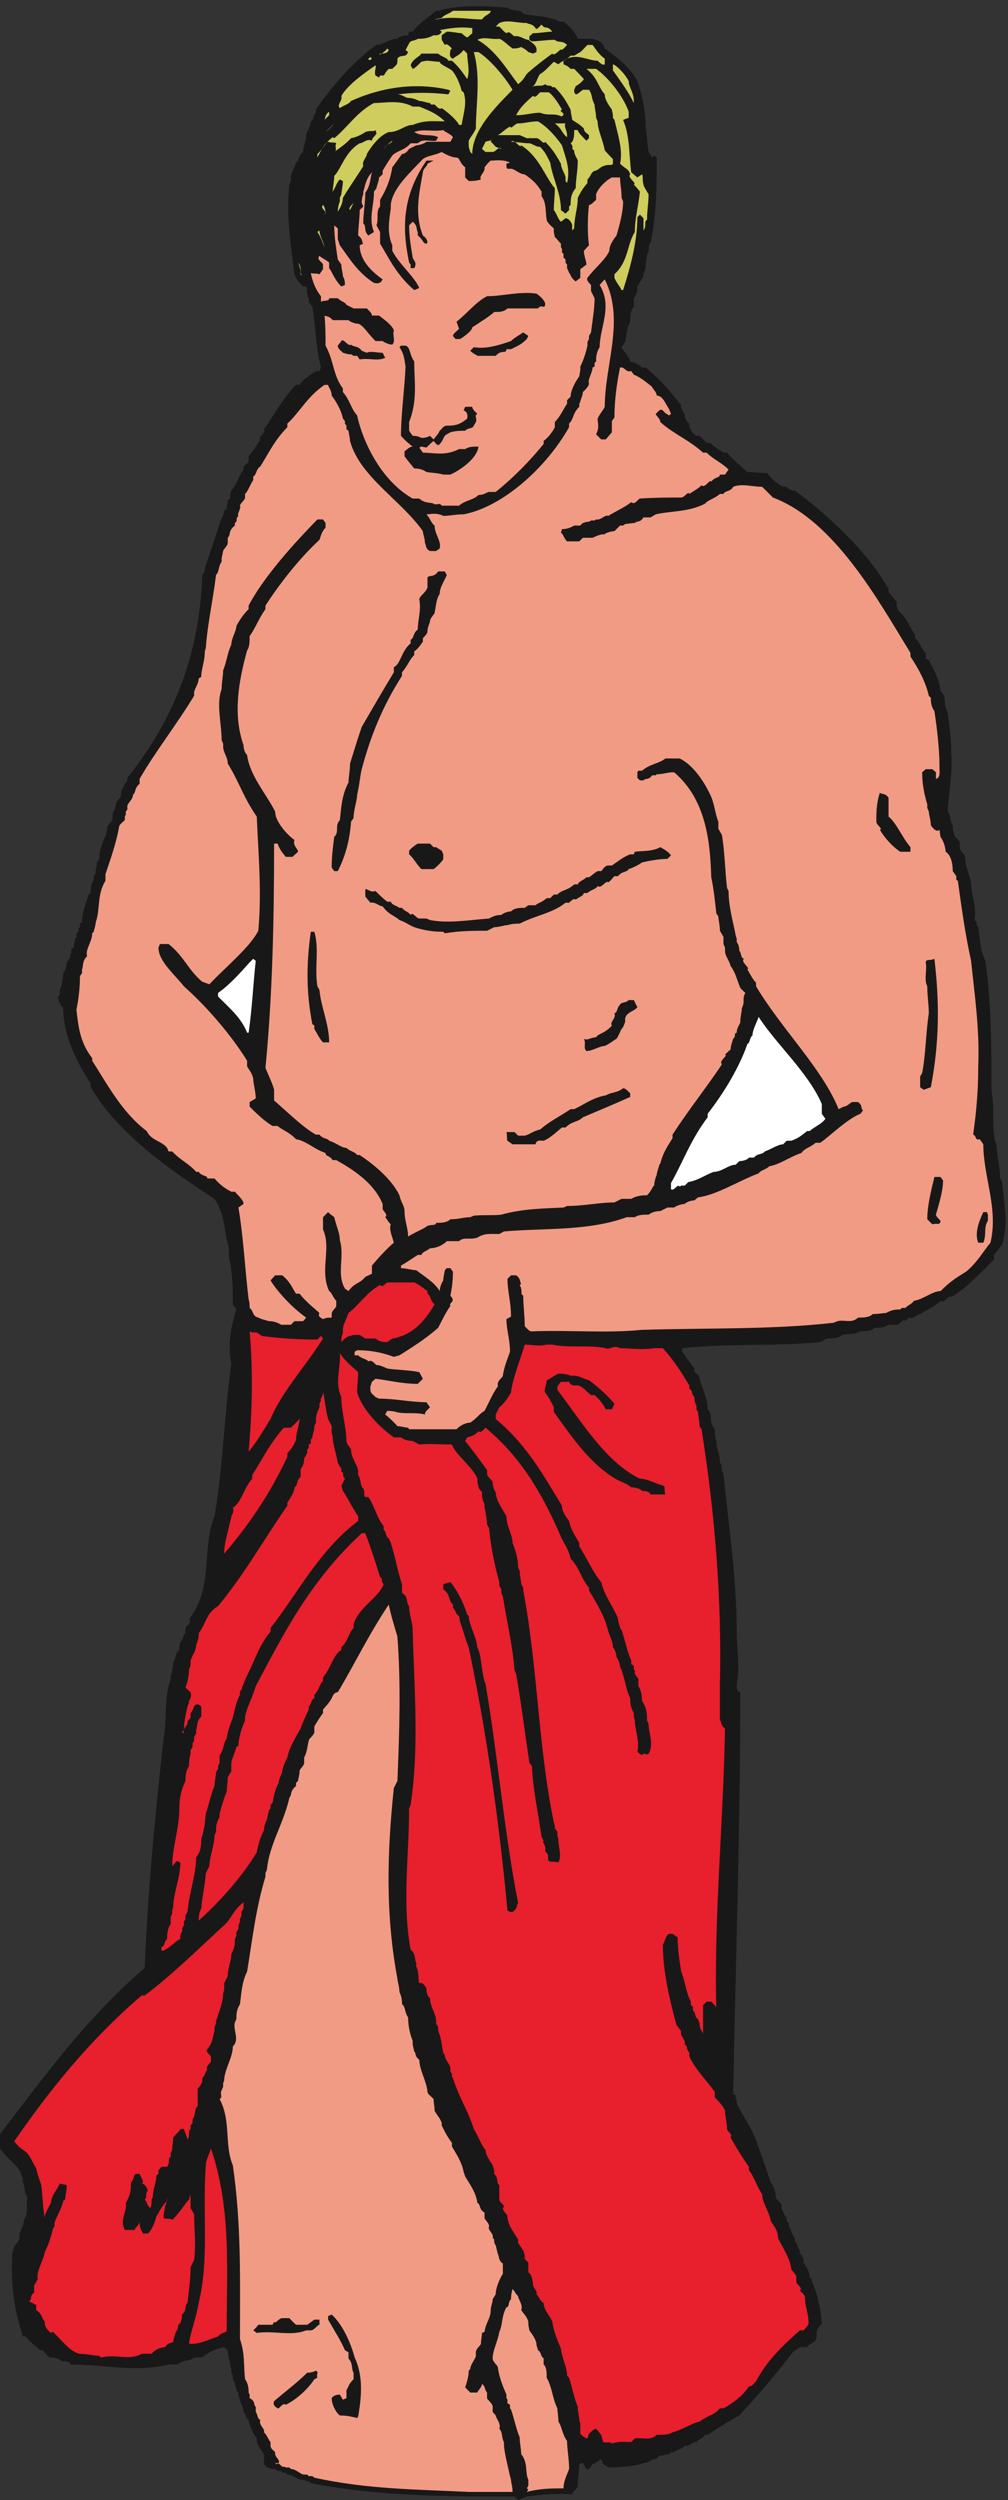
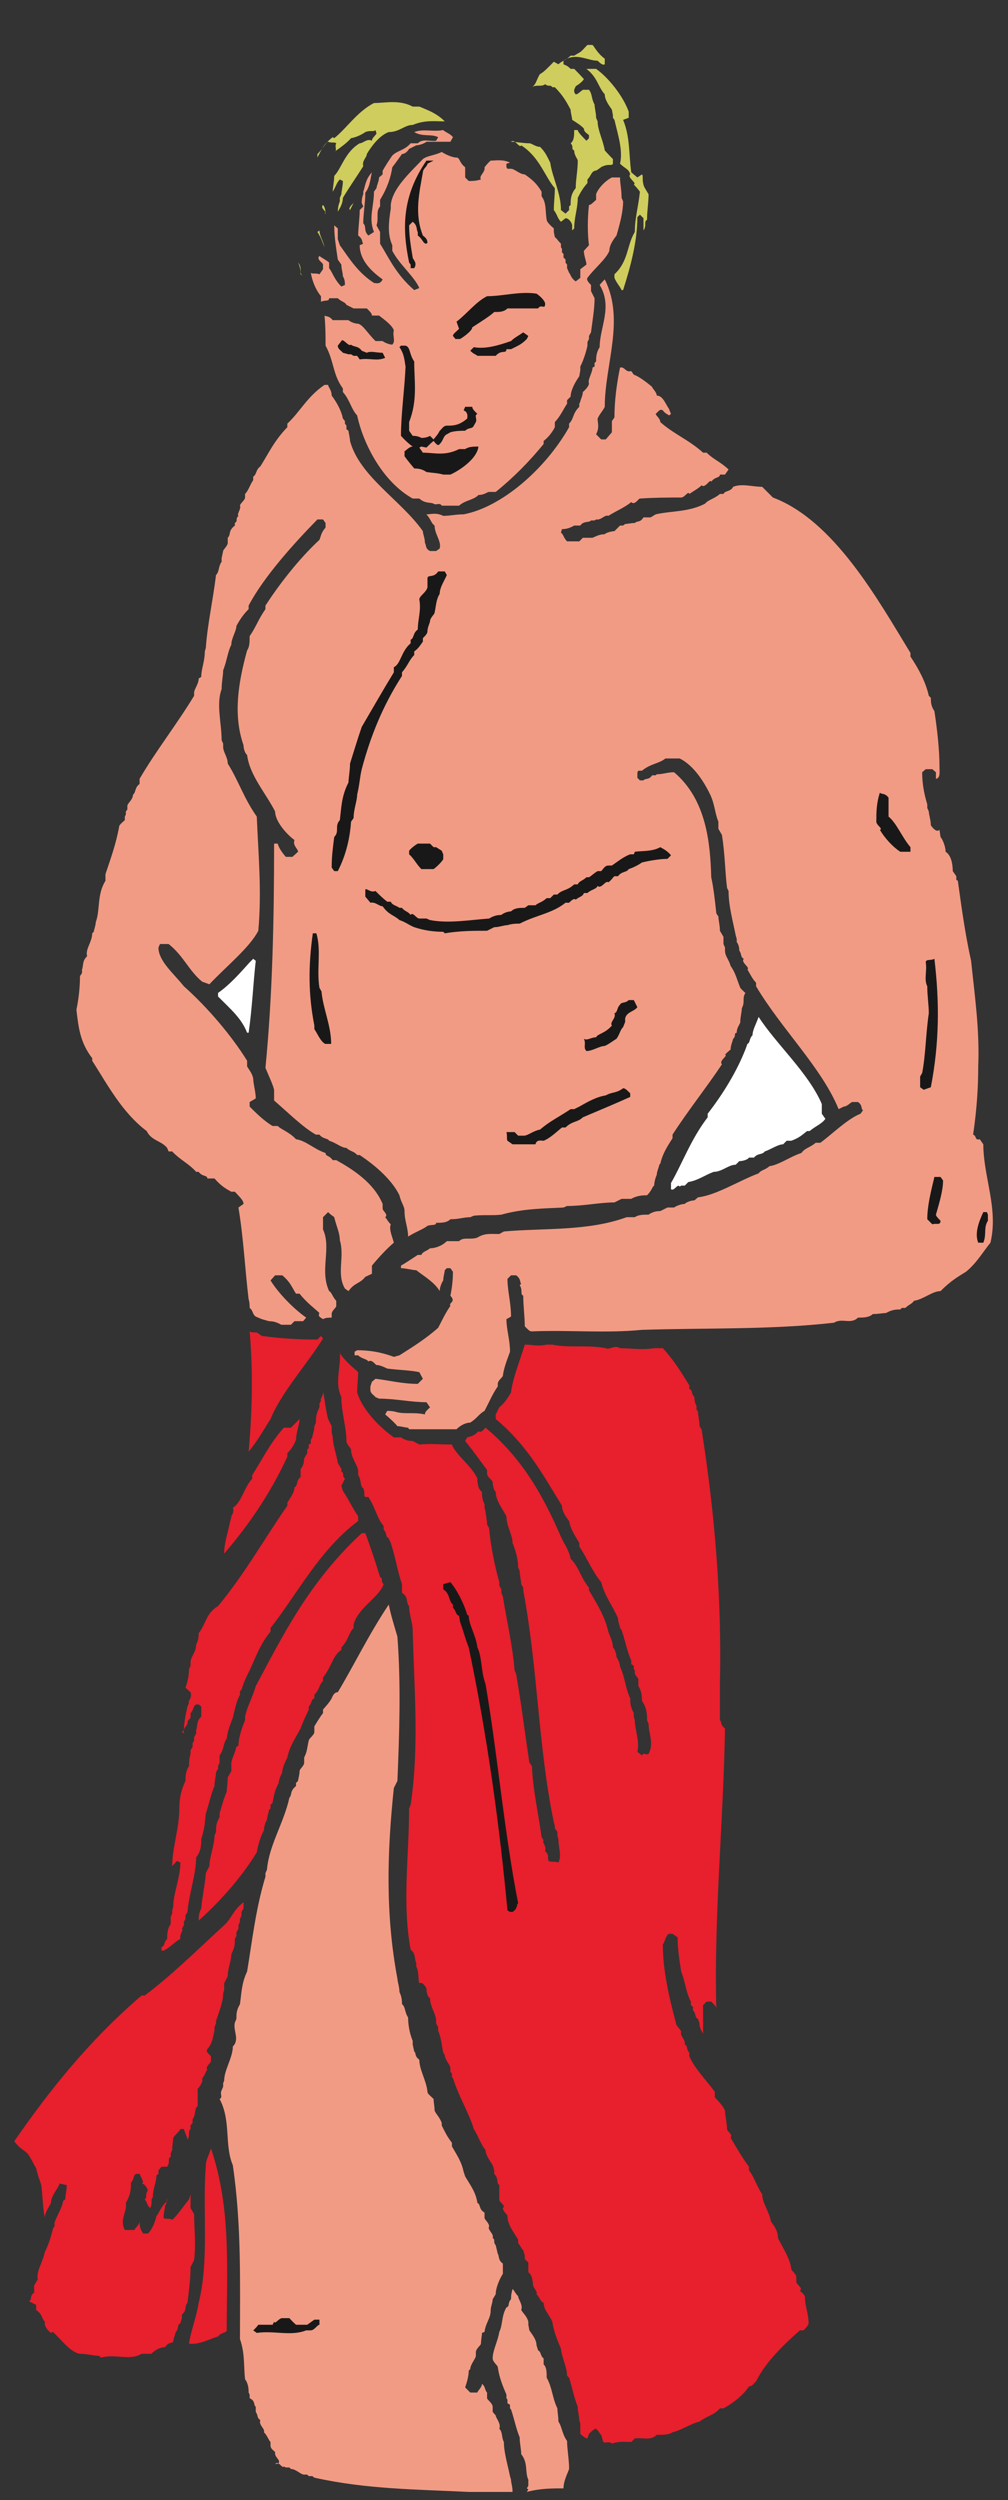
<svg xmlns="http://www.w3.org/2000/svg" xml:space="preserve" width="426.935" height="1058.493">
  <rect width="100%" height="100%" fill="#333333" stroke="none" />
-   <path d="m1650.08.3-11.36 11.36c-215.79 0-428.34 0-649.001 42.18l-6.489 6.492h-8.109l-6.492 4.867H957.27c-8.11 0-25.961 16.223-42.18 16.223l-4.871 6.488h-11.36l-3.238 4.871h-11.359l-8.114 6.488h-8.109l-17.848 4.872-9.742 11.359v30.82c-6.488 11.36-17.84 22.719-22.711 38.942v11.359c-11.359 14.598-22.718 37.32-25.957 58.41-11.359 6.489-4.871 14.598-16.23 25.957 0 16.231-16.223 38.942-16.223 61.66-11.359 8.114-6.488 27.582-17.848 42.184v11.359l-4.871 9.731v11.359l-3.238 11.36c0 11.359-8.109 30.828-8.109 48.668l-11.364 9.742c-19.468-4.871-42.187-9.742-69.769-32.449H624.66c-11.359-3.25-22.711-11.36-38.941-11.36l-22.707-11.363h-25.961c-103.84-25.957-206.063 0-313.153 0 0 11.363-16.218 8.121-27.578 11.363-11.359 8.11-22.711 11.36-38.941 11.36 0 0-11.359 11.359-21.09 22.707h-9.738c-6.492 9.742-27.582 21.101-45.43 43.812h-8.11c-27.581 81.129-38.94 165.5-34.07 254.731v8.117l6.489 22.711c0 4.871 16.218 16.23 16.218 27.582v11.359c3.25 11.359 14.614 30.828 14.614 47.051 16.218 22.719 4.86 45.43 11.347 71.398-11.347 16.219-6.488 27.582-14.597 47.05v11.36l-8.114 22.71c-9.738 21.09-47.046 47.05-64.898 74.64v45.43c131.422 170.36 270.961 366.68 460.789 528.93 9.731 243.38 32.449 480.26 60.031 730.13 11.36 58.41 0 124.93 22.719 189.83v11.36l4.859 8.11v11.36l3.25 11.35v11.36c11.364 11.36 0 21.09 19.473 38.94v8.11l3.238 19.47c11.36 3.25 4.871 14.61 16.231 25.96v16.23c0 4.87 22.711 16.22 11.359 27.58 76.25 100.6 42.18 209.3 76.25 316.39l4.871 11.36c27.578 159 30.828 324.5 53.539 485.12-11.347 55.17-3.238 115.2 16.231 173.61l-11.36 16.23c0 42.18 0 81.12-8.109 131.42-8.109 19.47 0 47.05-11.359 73.01-8.114 50.3-11.364 89.24-38.942 131.42-131.422 86-303.41 201.19-394.269 355.33v11.36c-50.289 77.88-87.61 159-87.61 243.37-4.871 0-16.23 17.85-16.23 34.08 11.359 4.86 0 21.09 11.359 32.45 0 11.35 4.871 25.96 4.871 42.18 6.489 6.49 11.36 22.72 11.36 34.07l11.347 16.23v11.36l3.25 3.24v11.36l8.114 4.87v11.35l3.25 6.49v9.74l4.859 6.49v11.36l6.488 4.86v11.36l4.871 3.25v11.35l6.489 4.87c0 27.58 9.742 53.54 21.09 87.62l6.492 4.86c0 11.36 0 27.59 9.738 42.19v11.36l6.492 11.35v11.36l3.239 11.36v9.73l8.121 11.36v11.36c0 14.6 8.109 30.83 14.597 53.54l4.871 4.87c0 6.49 6.493 22.71 6.493 34.07 0 3.25 16.218 14.6 16.218 25.96v16.23c4.871 4.86 11.36 22.71 11.36 30.82 0 8.12 16.218 17.85 16.218 27.59v11.35c3.25 6.49 11.364 22.72 19.473 34.08v8.11c168.738 212.55 227.149 416.98 238.508 634.4v11.35l8.109 11.36v9.74c14.614 43.8 30.832 90.86 47.063 141.15 0 11.36 14.597 25.96 14.597 42.19l8.114 6.49v9.73l3.25 6.49v11.36l8.109 4.87v11.36l3.238 14.6c16.231 16.22 22.719 43.81 38.942 66.52v9.74c4.871 4.86 16.23 9.73 16.23 21.09v11.36c14.598 16.22 22.707 30.82 37.321 53.54-11.364 4.87 21.089 22.71 11.347 32.45 32.449 43.81 55.172 92.48 102.223 141.16h11.359c14.598 21.09 29.199 27.58 51.919 43.8h11.36l4.86 11.36c-16.22 58.41-16.22 128.18-27.58 193.08l-11.36 16.22v11.36c-8.109 6.49 0 11.36-8.109 22.72l3.25 3.24-3.25 11.36h-9.73c-11.36 11.36-22.719 22.71-27.59 38.94-11.352 92.48-27.582 189.83-16.223 285.56l4.871 11.35v11.36c0 16.23 11.352 27.58 16.223 47.05 11.359 6.49 6.488 22.72 22.719 34.08v9.73l3.238 6.49c0 11.36 6.492 19.47 6.492 37.32 0 9.73 14.598 27.58 14.598 43.81 11.361 4.87 4.871 16.22 16.231 27.58v9.73c42.18 63.28 120.06 155.76 193.08 206.06 22.71 0 38.94 19.47 66.52 19.47 6.49 8.11 22.71 11.36 34.07 11.36l3.25 11.36h11.35c21.1 27.58 47.06 43.81 74.64 66.52h11.36l6.49 3.24c69.76 16.23 136.29 11.36 209.3 6.49 11.36-6.49 22.71-9.73 38.94-9.73l16.22-11.36c25.96-4.87 60.04-4.87 92.49-16.22 3.24 4.87 14.6-11.36 30.82-6.49 6.49-4.87 38.94-32.45 45.43-55.17h47.06c11.35-3.24 34.07-8.11 38.94-30.83 30.82-22.71 81.12-58.41 103.84-103.84 14.6-42.18 25.96-90.86 25.96-144.4 4.86-27.58 4.86-48.67 9.73-81.12l11.36-17.85 6.49 6.49 8.11-6.49c0-85.99 0-178.48-19.47-270.96-11.36-8.11 0-25.96-11.36-35.69 0-11.36-4.86-27.58-4.86-45.43l-6.49-19.47c0-11.36-11.36-22.72-19.47-38.94 0-11.36 0-22.72-11.36-37.32v-27.58c-11.36-11.36-11.36-30.83-11.36-47.05-11.36-22.72-11.36-38.94-16.22-64.9l-11.36-16.23c4.87-11.36 22.71-27.58 27.58-45.43 11.36-4.87 22.72-4.87 37.32-19.47h11.36c43.8-34.07 74.63-71.39 113.57-120.06-4.87-11.36 14.6-22.72 11.36-38.94 3.24-3.25 3.24-11.36 14.6-19.47v-11.36c4.87-6.49 4.87-16.23 22.72-27.58h9.73l22.72-22.72h11.35c11.36-11.36 25.96-19.47 42.19-30.83h11.36c19.47-22.71 38.94-38.94 64.9-61.65 21.09 0 35.69-3.25 63.27-3.25 6.49-11.35 27.59-32.45 50.3-43.8 11.36 4.86 22.72-16.23 37.32-11.36 113.57-85.99 228.77-193.08 298.54-313.14v-11.36c11.36-11.36 11.36-14.6 25.96-30.83v-11.36l4.87-16.22c27.58-22.72 34.07-48.68 53.54-76.26v-11.36c16.22-11.35 16.22-30.82 34.07-47.05v-17.85l9.74-4.86c17.84-32.45 34.07-64.9 37.31-97.35l11.36-16.23c4.87-17.85 0-32.45 11.36-53.54 4.87-37.32 11.36-81.13 11.36-126.56 4.86-58.41-6.49-123.31-11.36-188.21 11.36-9.73 4.87-27.58 16.22-43.8v-11.36l4.87-19.47c0-6.49 17.85-16.23 17.85-27.58v-16.23c0-6.49 16.22-17.85 16.22-25.96 0-22.71 11.36-50.3 19.47-81.12 0-38.94 17.85-76.26 11.36-120.07l6.49-6.49v-9.73l4.87-6.49c4.87-30.83 4.87-69.77 22.71-107.09 19.47-136.29 19.47-275.82 19.47-416.98 11.36-47.05 0-102.22 11.36-155.76l4.87-11.36c0-34.07 11.36-69.77 11.36-108.71l6.49-11.35c4.86-64.9 21.09-129.8 0-199.57-11.36-11.36-11.36-16.23-25.96-32.45v-14.6c-34.08-34.08-89.24-92.49-136.29-120.07-6.49 11.36-22.72-22.71-34.08-11.36-14.6-16.22-42.18-27.58-64.9-42.18-8.11 0-19.47-16.23-35.69-11.36l-11.36-11.36c-6.49 11.36-16.22-11.35-27.58-11.35h-25.96c-11.36-9.74-27.58-9.74-43.81-9.74-11.36-11.36-34.07-11.36-48.67-11.36-16.23-11.35-32.45-6.49-55.17-11.35-11.36-11.36-30.83-11.36-48.67-11.36l-21.1-11.36c-146.02-14.6-285.56-3.24-439.69-19.47v-11.36c11.35-16.22 22.71-30.82 38.94-53.54v-11.36c6.49-4.86 16.22-11.35 16.22-21.09 6.49-24.34 25.96-63.28 25.96-97.35 19.47-19.47 0-35.69 22.72-63.28 0-11.35 0-22.71 4.86-37.31 0-22.72 11.36-43.81 11.36-69.77 11.36-8.11 0-19.47 11.36-34.07 16.22-167.12 42.18-329.37 42.18-502.98 0-58.41 11.36-108.71 0-167.12 0-6.49-3.24-22.71 11.36-25.96 0-425.09-14.6-850.19-22.71-1278.53l8.11-4.86v-11.36l3.24-3.25v-11.35l8.12-16.23c19.47-34.07 47.05-76.26 58.41-115.2 14.6-38.94 25.96-74.63 42.18-120.06 6.49-8.11 16.23-30.831 16.23-47.05 0-6.5 17.84-17.851 17.84-25.968V926.75c8.12-8.121 4.87-16.23 16.23-27.59v-11.351c11.36-4.868 3.24-16.227 14.6-27.59-3.24-11.348 16.23-22.707 11.36-37.309 11.36-4.871 4.87-16.23 16.22-27.59-4.86-11.351 16.23-19.468 11.36-38.941 11.36-14.598 19.47-30.82 19.47-47.047l8.11-6.492v-8.11c19.47-45.429 25.96-81.128 30.83-131.417 0-4.872-16.22-16.231-16.22-27.594v-14.598l-3.25-11.359c-8.11-11.352-19.47-11.352-27.58-22.711h-22.72l-22.71-16.231c-53.54-69.761-108.71-134.66-170.36-201.191-27.59-14.598-61.66-35.688-100.6-61.649h-8.11c-6.49-11.359-17.85-11.359-27.58-22.718-11.36 3.25-22.72-16.223-37.32-11.352-8.11-11.359-22.72-11.359-34.07-21.101h-9.74l-6.49-6.489c-4.87 0-19.47-4.859-30.83-4.859l-11.35-11.359c-11.36 4.867-22.72-14.602-38.94-11.36l-4.87-3.242c-34.07-8.121-69.77-11.359-107.09-11.359l-16.22 11.359-6.49 14.602c-4.87 0-16.23-14.602-27.58-14.602 0 0-11.36-22.719-19.47-16.23l-11.36 19.472-11.36-3.242c0-22.719-4.87-43.809-4.87-69.77 0-8.109-17.84-19.468-17.84-27.582-43.81 4.864-90.86 0-144.41-6.488L1650.08.3" style="fill:#191818;fill-opacity:1;fill-rule:evenodd;stroke:none" transform="matrix(.133 0 0 -.133 0 1058.533)" />
  <path d="M1492.7 26.262c-162.25 8.11-324.5 8.11-491.62 45.43l-6.49 4.867h-11.36l-4.859 4.863h-9.742c-11.359 0-25.957 17.847-42.18 17.847l-4.871 4.872h-11.359l-6.489 3.238c-4.871-8.11-16.218 19.473-27.582 8.121h8.114c14.597 11.352-11.364 19.469-8.114 37.309-3.25 4.871-14.597 9.742-14.597 21.101v11.352c-4.871 3.25-11.36 22.718-21.102 30.828 4.871 11.359-17.84 22.719-11.347 38.941-11.364 6.489-6.493 14.598-14.614 25.957v16.231c-8.109 6.492 0 17.84-19.468 27.582v11.359l-3.239 6.488c0 8.114 0 27.582-11.359 42.18-4.871 43.813 0 81.133-16.223 128.184 0 184.957 4.86 363.437-22.719 553.268-27.582 64.9-4.871 141.16-42.179 210.93 11.347 4.87 0 16.22 6.488 27.58l4.859 11.36v11.36l3.25 8.11c0 34.07 27.582 73.01 27.582 108.71 22.719 22.71 0 50.29 6.489 76.25l4.871 11.36c0 16.23 0 27.58 11.359 47.05 4.86 34.08 4.86 66.53 22.711 103.84 16.231 97.35 27.578 201.19 58.41 301.79v11.36l4.871 11.35c6.489 77.88 53.539 147.65 71.387 228.78 9.731 11.35 0 19.47 21.094 37.31v9.74l6.488 6.49c0 4.87 4.871 19.47 4.871 30.83 0 8.11 14.598 16.22 14.598 27.58v16.22c9.742 17.85 9.742 34.08 14.601 53.55 0 6.49 17.85 17.84 17.85 27.58v17.85c4.87 8.11 16.23 27.58 27.58 42.18v11.36c8.12 9.73 19.47 21.09 27.59 35.69 3.24 8.12 8.11 19.47 19.47 19.47 53.54 89.24 97.35 181.72 162.25 279.07 6.49-32.45 16.22-63.27 27.58-102.21 11.36-150.9 6.49-303.41 0-459.17l-11.36-22.72c-21.09-201.19-27.58-399.13 11.36-606.81 0-8.11 6.49-25.96 6.49-42.19 4.87-11.35 8.11-19.47 8.11-38.94 11.36-8.11 8.11-25.96 19.47-42.18 0-19.47 3.25-47.05 14.6-74.64v-11.35l4.87-22.72c6.49-3.24 0-14.6 16.23-25.96 0-32.45 22.71-66.52 25.96-102.22 0-6.49 8.11-11.35 19.47-22.71 0-11.36 3.24-22.72 3.24-37.32 4.87-11.36 16.23-21.09 22.72-38.94v-8.11c9.73-19.47 16.22-34.07 32.45-55.17v-11.35c14.6-25.96 30.82-48.68 37.31-81.13l4.87-14.6c16.23-27.58 34.07-50.301 38.94-84.371 11.36-4.867 3.25-19.469 22.72-30.828V899.16c0-6.492 14.6-16.219 14.6-27.582-6.49-11.359 16.22-22.707 11.36-37.316 9.73-4.864 0-11.352 9.73-22.711l6.49-27.582c4.87-4.867 0-19.469 16.23-30.828v-32.45c-11.36-17.851-22.72-45.429-22.72-64.902l-9.73-16.23c0-11.348-6.49-22.707-6.49-37.309 0-22.719-16.23-38.941-19.47-66.531l-8.12-3.239c0-8.109-3.24-22.718-3.24-34.07 0-4.871-16.23-16.23-16.23-27.59v-11.351c0-8.117-17.84-27.59-17.84-42.188l-4.87-4.871c0-16.219-4.87-34.07-11.36-53.539l16.23-16.223h22.71c0 4.864 14.6 16.223 14.6 27.582 11.36-8.109 8.12-19.468 16.23-27.582v-17.847c0-4.871 17.85-16.231 17.85-27.582v-16.231l9.73-11.359c0-8.109 17.85-25.957 11.36-42.18 11.36-11.359 6.49-27.578 14.6-42.187 0-32.453 11.36-69.762 19.47-108.703l3.25-11.36c0-11.36 4.86-19.469 4.86-38.937H1492.7" style="fill:#f29b84;fill-opacity:1;fill-rule:evenodd;stroke:none" transform="matrix(.133 0 0 -.133 0 1058.533)" />
  <path d="m1677.66 26.262 4.87 8.11-4.87 3.25 4.87 8.108V65.2c-11.36 22.71 0 53.538-22.71 81.12 0 16.231-4.87 34.078-4.87 53.551-11.36 27.578-16.23 55.16-27.58 89.231l-3.25 3.25v11.359l-8.11 4.859v11.36l-3.25 4.871v11.359c-11.35 25.961-22.71 53.539-27.58 87.61 0 4.871-16.22 16.23-16.22 27.582 0 25.957 16.22 53.546 21.09 84.367 11.36 22.722 6.49 50.301 22.71 77.883 11.36 3.25 3.25 14.609 14.61 25.957 0 4.871 0 16.23 4.86 32.453 6.49-4.864 6.49-11.352 17.85-22.711 0-9.742 16.23-27.582 9.74-43.813 6.49-11.359 17.84-19.468 22.71-37.32v-9.727l3.25-17.851c11.35-16.219 22.71-30.828 22.71-47.051l4.87-16.23c11.36-6.489 6.49-17.84 17.85-25.957v-19.473c9.73-8.109 9.73-25.961 9.73-42.18 17.85-30.828 17.85-64.898 34.07-97.347 0-11.364 3.25-25.961 3.25-42.192 11.36-16.219 11.36-38.941 27.58-61.648 0-25.961 6.49-58.41 6.49-89.243-6.49-17.851-17.85-38.94-17.85-61.648-35.69 0-74.63 0-116.82-11.36" style="fill:#f29b84;fill-opacity:1;fill-rule:evenodd;stroke:none" transform="matrix(.133 0 0 -.133 0 1058.533)" />
  <path d="M1948.63 180.398c-8.11 8.114-19.48 0-27.59 4.864l-6.49 22.718c-4.87 3.239-4.87 8.11-16.23 19.469-4.86 0-11.35-4.867-22.71-16.23l-4.87-14.598c-3.24 0-11.36 3.25-22.7 14.598v32.453l-3.25 11.359c0 11.36-4.88 25.957-4.88 42.188-11.35 27.582-17.84 61.652-27.57 92.48l-6.5 6.492c0 27.579-16.21 55.161-19.46 85.989-11.36 27.582-22.72 53.539-27.59 85.992-6.49 17.848-27.58 37.316-27.58 60.039-11.35 4.859-11.35 16.219-22.72 27.578 4.87 11.359-14.6 19.473-11.36 38.941-3.24 3.239 0 19.469-14.59 30.829v30.82l-11.36 11.359v11.364l-4.87 16.218c-6.49 6.489-6.49 11.36-16.22 22.719v11.359c-11.37 19.473-34.07 47.051-34.07 74.633 0 6.489-14.61 14.598-14.61 25.957 11.36 8.114-11.36 16.231-11.36 27.582v45.44c-11.35 8.11 0 19.47-16.23 35.69v11.36l-4.86 16.22c-11.35 17.85-22.72 34.08-22.72 48.68-14.6 16.22-22.7 43.81-37.31 66.52-16.23 53.54-47.05 100.6-66.53 162.25l-3.24 3.25v11.35l-4.87 4.87v11.36c0 11.36-17.84 27.58-17.84 42.18l-4.88 8.12c-4.86 19.47-4.86 42.18-16.21 69.76v11.36l-6.5 11.36v8.11c0 22.72-19.47 45.43-19.47 73.01-8.1 3.25-11.35 19.47-11.35 30.83 0 0-11.36 22.72-22.72 16.23-4.87 14.6 0 34.07-9.73 53.54v11.36c-6.5 11.35 0 27.58-17.86 42.18-27.58 147.65-4.85 298.54-4.85 449.43l4.85 11.36c27.59 184.97 11.36 366.69 6.49 556.52 0 22.71-11.34 48.67-11.34 76.26-11.36 11.35 0 27.58-22.73 42.18v27.58c-14.6 42.19-19.47 81.13-35.69 131.43l-6.49 14.6c-11.36 4.87-4.86 16.22-16.23 27.58v11.36c-22.7 27.58-25.95 58.41-48.67 92.48h-9.73c-6.5 4.87 0 16.23-6.5 27.58-11.36 8.12-4.87 25.96-16.21 42.19v11.36c0 19.47-22.73 42.18-22.73 69.76 0 4.87-14.6 16.23-14.6 27.59 0 42.18-16.23 92.48-16.23 139.53-22.71 48.68 0 94.11-4.86 149.27v-9.73c16.22-22.72 32.45-37.32 58.42-60.04 0-16.22-3.25-42.18-3.25-64.9 14.59-47.05 58.41-100.59 116.82-142.78h22.71c11.36-8.11 22.72-11.35 37.31-11.35l21.1-11.36c34.07 3.24 64.9 0 103.84 0 11.36-32.45 64.9-69.77 81.13-108.71v-11.36c3.25-4.86 0-19.47 14.59-30.82 0-11.36 0-22.72 8.12-38.94v-11.36l3.24-11.36c0-8.11 4.87-27.58 4.87-42.18l6.5-11.36c4.86-55.17 16.21-113.58 32.44-171.99v-11.35l6.49-11.36v-11.36l4.87-11.36c11.36-73.01 30.82-154.13 37.31-235.26l4.87-11.36c16.23-92.48 27.59-184.96 42.2-282.31l8.1-11.36c3.24-74.63 19.47-144.4 30.83-225.53l6.49-11.35c-6.49-6.49 9.74-14.61 4.86-34.08 16.23-14.6 4.88-19.47 11.36-30.82 4.87-4.87 16.23 0 30.84-4.87 11.36 21.09 0 47.05 0 74.63l-3.25 11.36v11.36l-8.12 11.36v8.11l-3.24 11.36c-50.3 243.37-50.3 486.75-97.35 738.23v8.12l-6.49 11.35c0 11.36-4.87 27.59-4.87 42.19l-4.86 11.36c0 22.71-6.5 50.29-17.86 77.88 0 25.96-19.46 53.54-19.46 84.37-11.36 22.71-34.07 50.29-34.07 77.88-4.88 3.24-9.74 19.47-9.74 30.82 0 6.49-17.85 16.23-17.85 27.59v11.35c-19.47 25.96-42.18 58.41-69.77 92.49l6.5 11.35c9.73 3.25 21.09 3.25 35.7 19.47 8.1-4.86 11.34 0 22.7 11.36 124.94-103.84 189.83-232.02 240.14-347.21 8.1-19.47 25.96-42.19 30.82-69.77 27.59-27.58 30.84-58.41 58.41-92.48v-8.12c22.71-38.94 50.3-81.12 61.66-131.42 3.25-11.36 14.61-30.83 14.61-50.3 4.85-3.24 11.34-19.47 11.34-30.82 4.87-4.87 11.37-22.72 11.37-30.83 16.22-34.07 16.22-66.52 32.45-100.6 0-14.6 0-25.96 11.35-47.05v-11.36l3.24-11.35c0-30.83 16.23-64.9 8.12-100.6l14.61-11.36c4.86 11.36 11.35 0 21.09 4.87 17.84 34.07 0 64.9 0 95.73l-4.88 11.36c0 16.22 0 38.94-16.21 61.65 0 8.11 0 30.83-11.37 47.05v22.72l-11.36 16.22v11.36l-3.24 3.25v11.35l-8.1 4.87v11.36c-14.61 34.07-19.48 64.9-30.84 97.35l-4.86 6.49c0 4.87-6.5 19.47-6.5 30.83-16.21 38.94-42.18 69.76-53.54 115.19-27.58 32.45-43.81 74.64-69.76 113.58v11.36c-11.36 19.47-27.59 42.18-32.45 69.76-11.37 14.61-22.71 30.83-22.71 48.68-53.56 85.99-107.09 189.83-210.93 275.82v14.61l11.35 22.71c14.6 11.36 25.97 27.58 37.33 47.05 4.85 43.81 27.57 98.98 43.8 152.52 22.71 0 42.18-6.49 69.77 0h17.84c53.55-11.36 111.95 0 170.36-11.36 11.37-6.49 27.58 11.36 45.44 0 32.45 0 69.77-6.49 108.7 0h27.58c35.7-38.94 58.41-76.26 84.37-118.44v-11.36c11.36-3.24 4.87-14.6 16.23-25.96 0-4.87 0-16.22 6.49-27.58v-11.36l4.86-8.11c0-11.36 4.87-27.58 4.87-45.43l6.49-9.74c42.19-266.09 64.9-540.29 58.41-811.25v-115.19c6.49-3.25 0-14.61 16.23-25.96-4.87-298.54-35.7-595.46-27.59-897.25v4.87c0 6.49-4.86 11.36-16.22 22.72h-14.6l-11.36-11.36v-92.48c0 6.49-11.36 14.6-11.36 34.07l-4.87 14.6c-11.35 4.87-4.86 16.23-16.22 27.58v11.36l-6.49 4.87v11.36c-16.23 30.82-16.23 58.41-30.83 95.72-4.87 32.45-11.36 69.77-11.36 108.71l-16.22 11.36h-11.36c-11.36-6.49-11.36-22.72-19.47-34.07 0-81.13 19.47-167.12 42.19-251.49 0-8.11 16.22-19.47 16.22-27.58-4.87-11.36 14.6-22.72 11.36-38.94 11.36-6.49 3.24-14.61 14.6-25.96v-11.36c16.23-38.94 55.17-77.88 81.13-113.58v-17.84c4.86-4.87 27.58-27.59 32.45-42.19 0-16.22 6.49-38.94 6.49-58.41 0-8.11 19.47-16.22 11.35-27.58 16.23-27.58 35.7-61.66 58.41-92.48v-11.36c16.23-19.47 22.72-47.05 42.19-76.259 0-27.582 22.71-55.172 27.58-85.992 11.36-16.227 22.72-30.829 22.72-53.547 16.22-32.453 38.94-66.524 42.18-97.352 0-6.488 16.23-16.219 16.23-27.578V694.73c0-8.109 22.71-19.468 11.35-27.582 4.87-6.488 16.23-11.359 16.23-22.718 0-27.578 11.36-50.301 11.36-81.121 0-4.868-4.87-11.36-16.23-22.719h-11.36c-53.54-47.051-108.7-100.59-139.53-162.25-6.49-4.871-11.36-16.219-22.72-16.219-16.22-25.961-50.29-53.551-81.12-69.769h-11.36c-19.47-22.723-38.94-22.723-64.9-42.192-27.58-6.488-58.41-27.578-85.99-34.07-11.36-8.11-30.83-8.11-50.3-8.11-19.47-19.468-42.18-8.109-69.77-11.359l-11.34-11.359c-19.48 0-35.7 3.25-61.66-4.864" style="fill:#e81f2c;fill-opacity:1;fill-rule:evenodd;stroke:none" transform="matrix(.133 0 0 -.133 0 1058.533)" />
-   <path d="M1137.37 261.52c-19.47 4.871-34.07 8.109-55.16 8.109-11.36 8.121-25.96 34.082-25.96 55.172 3.24 6.488 14.6 11.359 25.96 11.359l9.73-16.23 11.36 4.871v25.961c6.49 8.109 6.49 19.468 22.71 34.066v21.09c-8.11 11.363 0 25.961-16.22 45.434v19.468l-11.36 6.489c-11.36 27.589-34.07 63.281-53.54 97.351v11.36l11.36 4.871c35.69-32.45 61.65-92.481 73.01-136.289 27.58-58.411 22.71-123.313 11.36-188.211l-3.25-4.871m-253.108 30.832c-8.114 4.867-16.223 11.359-11.364 22.707 30.832 27.589 69.774 55.171 105.473 90.859 4.859 0 16.219 0 27.579 6.492 11.36-6.492 0-11.351 4.87-22.711l-9.74-4.871c-22.709-34.066-58.408-64.898-90.861-81.117-6.489 4.859-11.36 0-22.707-11.359h-3.25" style="fill:#191818;fill-opacity:1;fill-rule:evenodd;stroke:none" transform="matrix(.133 0 0 -.133 0 1058.533)" />
  <path d="m319.629 454.602-3.238 4.867c-17.852 0-38.942 6.492-61.661 6.492-30.832 4.859-58.41 43.801-85.992 69.758l-6.488-3.239c-4.871 3.239-16.23 14.598-19.469 25.961v9.727c-11.359 11.363-6.492 22.723-27.582 37.32v16.231L92.481 633.07c11.359 6.489 0 16.231 16.23 27.59v22.711l11.348 19.469c-4.86 27.578 16.23 53.539 22.722 87.621 11.36 21.09 19.469 47.051 25.957 74.629l4.871 6.488v11.363c6.493 21.09 22.711 43.809 27.582 69.77l6.489 4.859c0 11.36 4.871 27.59 4.871 45.44l-22.723 4.86c-4.867-16.222-27.578-38.94-27.578-61.651-8.109-16.231-19.469-30.828-19.469-47.059-6.492 30.828-6.492 64.91-11.359 103.85-4.871 16.22-11.363 30.82-16.223 53.54-6.488 9.73-16.23 32.45-27.59 47.05-11.347 11.36-25.96 16.23-42.18 38.94 108.712 157.38 236.88 319.63 405.622 464.04h9.738c82.75 61.65 168.742 146.02 253.109 223.9 22.711 19.47 27.582 47.05 61.653 73.01v-19.47l-6.492-11.35v-11.36l-4.86-11.36v-8.11l-4.871-11.36v-11.36l-6.488-11.35v-11.36l-4.871-9.74c0-17.84 0-25.96-11.36-48.67 0-22.72-11.347-43.81-11.347-69.77l-11.364-22.71v-21.1l-3.25-11.35c0-25.96-11.347-53.55-22.707-87.62v-8.11l-4.871-11.36v-11.36c-4.871-16.22-4.871-38.94-22.711-58.41-4.871-8.11 0-11.35 11.352-22.71v-16.23c0-6.49-19.473-16.22-11.352-27.58-8.121-6.49-4.871-14.6-16.23-25.96v-11.36c-3.238-4.86-3.238-11.35-14.598-22.71v-55.17c-11.359-8.11-4.871-25.96-16.23-42.18v-11.36l-6.492-8.11v-11.36c-9.731-8.11 0-16.22-9.731-34.07 0 6.49-6.488 17.85-11.359 34.07h-11.36c-3.238-8.11-14.597-16.22-22.711-27.58 0-11.36-3.25-22.72-3.25-38.94l-4.859-11.36v-11.36c-11.359-3.24 0-14.6-11.359-30.82h-17.852l-9.726-11.36v-11.36l-6.493-4.87c0-22.71-11.359-42.182-11.359-69.76-8.109-6.5 0-17.851-8.109-34.082-11.36 8.114-8.121 16.231-17.852 27.582 9.731 6.5 0 16.231 9.731 27.59 0 6.488-9.731 22.71-19.469 22.71 9.738 3.25 0 14.61-6.492 30.83h-11.348c-9.742-4.87-4.871-16.22-16.231-27.58 0-19.472 0-37.319-16.218-64.901 4.859-27.59-21.102-53.551-3.25-86h30.828c0 4.871 16.219 16.23 16.219 27.59 0-11.36 0-22.719 11.363-38.938h14.598c11.359 8.109 22.718 34.07 27.589 55.16 11.352 14.598 11.352 25.957 34.071 48.68 0 27.578 0-11.359-6.489-14.609 0-11.352-4.871-22.711-4.871-38.942 4.871-6.492 16.231 0 27.578-6.492 14.614 11.363 37.321 45.434 53.551 64.902l4.86 16.231v-43.813l11.363-19.468c0-45.43 6.488-92.481 0-146.02l-11.363-22.719c0-38.941-4.86-69.769-9.731-113.57-11.359-11.359 0-22.723-17.848-37.32v-11.36l-4.871-16.222c-11.347-4.868-3.238-16.231-14.597-27.59 0-3.239-8.114-22.707-8.114-30.821-3.25-6.488-14.597 0-25.957-17.847-11.363 0-27.582-4.871-43.812-21.09h-30.828c-38.942-22.723-81.121 0-126.551-11.359h-4.871" style="fill:#e81f2c;fill-opacity:1;fill-rule:evenodd;stroke:none" transform="matrix(.133 0 0 -.133 0 1058.533)" />
  <path d="M601.949 498.41c4.86 37.309 22.711 81.121 30.821 129.801 34.082 139.527 11.359 290.418 22.718 438.069 0 17.85 11.364 34.08 16.223 53.55 64.898-189.842 50.301-382.92 50.301-579.24 0-8.11-16.223-4.871-27.582-19.469-27.578-8.109-61.66-27.582-92.481-22.711" style="fill:#e81f2c;fill-opacity:1;fill-rule:evenodd;stroke:none" transform="matrix(.133 0 0 -.133 0 1058.533)" />
  <path d="m817.738 532.48-11.359 8.11s8.109 6.488 16.23 17.851h45.43l4.859 9.727c3.25-9.727 14.614 11.363 25.961 11.363h22.719s9.731-11.363 21.094-21.09h35.699l22.709 16.219h16.23v-16.219c-6.49 0-16.23-17.851-27.591-17.851h-14.598c-48.672-19.469-102.223 0-157.383-8.11" style="fill:#191818;fill-opacity:1;fill-rule:evenodd;stroke:none" transform="matrix(.133 0 0 -.133 0 1058.533)" />
  <path d="M514.328 1749.36v11.35c11.363 3.25 6.492 14.61 17.852 25.96 0 9.74 0 32.45 11.359 47.06v22.71l4.859 11.36v9.73l3.25 11.36c0 42.19 22.711 92.48 22.711 141.16l-11.347 4.87s-3.25-4.87-14.614-16.23c0 58.41 22.723 120.07 22.723 183.34 0 25.96 3.238 53.55 19.469 87.62 0 11.36 0 30.83 11.359 47.05 0 11.36 0 22.72 4.86 38.94V2387l6.492 11.36v11.35l4.871 8.12v11.35l6.488 11.36v11.36c4.871 11.36 0 27.58 16.231 42.18v32.45l-8.121 6.49h-8.11c-11.359-6.49-6.488-16.22-17.851-27.58v-14.6l-9.731-11.36c4.871-11.36-17.848-22.71-11.359-38.94l-6.489 4.87 6.489 6.49c0 19.47 4.871 47.05 11.359 74.63l4.871 11.36c-4.871 6.49 11.352 14.6 4.86 34.07l-16.219 14.61c6.488 16.22 11.359 38.94 11.359 58.41l4.86 11.35v11.36c0 16.23 17.851 32.45 17.851 55.17 4.871 11.35 8.11 19.47 8.11 37.31 22.718 27.59 22.718 63.28 61.66 86 85.992 103.84 146.019 212.54 220.66 319.63v9.73c11.359 17.85 22.711 34.08 22.711 48.68 11.359 4.87 4.871 22.71 19.469 32.45v25.96c8.121 8.11 11.359 22.71 11.359 34.07l9.742 16.23v11.35l4.859 4.87v11.36l6.489 3.24v11.36l4.871 8.11c0 8.12 6.49 19.47 6.49 35.7l4.87 11.36c0 14.6 0 25.96 11.36 48.67v11.36l4.86 9.73c-4.86 6.49 11.36 17.85 6.49 34.08 4.87-27.59 8.12-61.66 16.23-92.49l11.36-22.71v-21.09l3.24-11.36c0-25.96 11.36-53.54 16.23-84.37l11.35-19.47v-8.11c11.36-6.49 0-11.36 11.36-22.72l-11.36-22.71 4.87-16.23c17.85-25.96 25.96-47.05 48.68-81.12v-14.61c-123.31-92.48-191.46-228.77-279.069-340.72v-11.36c-32.449-38.94-47.063-81.12-66.531-123.31-8.11-16.22-19.469-38.94-25.961-61.65l-4.86-4.87v-11.36c-11.359-19.47-16.23-47.05-22.719-73.01-8.109-22.72-16.218-38.94-19.468-66.52-11.364-14.61-8.114-34.08-22.711-53.55v-22.71l-4.871-11.36v-8.11l-6.489-11.36c0-11.36-4.871-27.58-4.871-43.81-11.359-25.96-16.218-53.54-27.582-87.61-3.25-27.58-3.25-47.05-14.597-81.13 0-16.22 0-38.94-16.231-58.41 0-53.54-22.711-115.19-27.582-173.6l-6.488-11.36v-11.36l-4.871-8.11v-11.36l-6.489-11.36c6.489-4.86-8.109-16.22-4.871-32.45-14.597-6.49-30.82-25.96-53.539-37.31h-6.492" style="fill:#e81f2c;fill-opacity:1;fill-rule:evenodd;stroke:none" transform="matrix(.133 0 0 -.133 0 1058.533)" />
  <path d="M632.77 1845.08c0 11.36 0 22.72 8.121 38.94 3.238 38.94 11.347 69.77 14.597 111.96l11.364 22.71c0 27.58 16.218 66.52 16.218 97.35l4.871 11.36c0 16.22 0 27.58 11.36 47.05v11.36c6.488 22.71 11.347 42.18 22.711 69.77 0 11.35 3.25 27.58 3.25 45.43l11.347 19.47v22.71c0 16.23 11.36 32.45 16.231 55.17l6.488 3.24c0 22.72 9.731 55.17 21.094 81.13v11.35c6.488 32.45 22.719 58.41 34.066 97.35 84.371 157.39 168.742 330.99 337.482 486.75h11.36c16.23-42.18 32.45-92.48 47.05-139.53 11.36-6.49 0-11.36 11.36-22.72-14.6-42.18-81.12-74.63-95.73-128.17v-11.36c-16.22-16.23-16.22-38.94-38.94-61.66v-8.11c-27.58-17.85-30.82-53.54-58.41-87.61v-11.36c-11.35-9.74-11.35-27.58-27.58-43.81v-11.36c-11.361-3.24-6.49-14.6-17.85-25.96v-9.73c-8.109-17.85-17.839-37.32-25.96-60.03-14.598-27.59-35.692-58.41-42.18-92.49-4.871-9.73-16.231-32.45-16.231-47.05-3.238-8.11-11.347-22.71-11.347-34.07-11.364-21.09-14.614-35.7-19.473-63.28l-6.488-6.49v-11.36l-4.871-4.86c0-4.87-6.489-22.72-6.489-30.83-4.871-8.11-9.742-22.72-9.742-34.07-11.347-21.1-17.84-43.81-22.711-69.77-42.187-69.77-107.09-147.65-184.968-217.42" style="fill:#e81f2c;fill-opacity:1;fill-rule:evenodd;stroke:none" transform="matrix(.133 0 0 -.133 0 1058.533)" />
  <path d="m1624.12 1872.67-8.11 4.86c-25.96 277.45-64.9 558.14-123.31 837.21-11.36 27.59-16.23 50.3-27.58 81.13l-3.25 19.47c-11.36 3.24-8.11 14.6-19.47 25.96v9.73c-14.6 11.36-8.11 34.08-30.83 48.68v16.22l22.72 6.49c19.47-22.71 42.18-64.9 53.54-103.84l4.87-3.24c0-27.58 22.71-61.66 27.58-100.6 14.6-30.82 11.36-69.76 22.72-107.08l3.24-9.74c38.94-227.15 58.41-465.65 103.84-697.67-6.49-4.87 0-16.23-17.85-27.58h-8.11" style="fill:#191818;fill-opacity:1;fill-rule:evenodd;stroke:none" transform="matrix(.133 0 0 -.133 0 1058.533)" />
  <path d="M713.898 3013.28c0 34.08 11.364 64.9 19.473 103.84l3.238 11.36c-3.238 3.25 11.36 14.6 4.871 30.83 27.579 16.22 34.071 61.65 61.661 92.48v11.36c30.82 47.05 53.539 97.35 100.589 150.89h22.719s16.223 16.23 27.582 27.58c0-16.22-11.359-43.8-11.359-66.52-4.871-11.36-11.363-25.96-27.582-42.18v-11.36c-47.051-100.6-108.711-201.19-201.192-308.28" style="fill:#e81f2c;fill-opacity:1;fill-rule:evenodd;stroke:none" transform="matrix(.133 0 0 -.133 0 1058.533)" />
-   <path d="M2071.93 3201.49c-6.49 11.36-16.22 11.36-27.58 11.36-6.49 8.11-22.72 11.36-34.07 11.36-3.25 4.87-25.96 16.22-42.19 22.71-85.99 47.06-146.02 136.29-204.43 217.42v14.6c-4.87 11.36-16.23 32.45-27.59 47.05-4.86 11.36 4.87 22.72 4.87 38.94 11.36 4.87 22.72 14.61 37.32 21.1 11.36 0 22.71 0 38.94-6.49h11.36c16.22 0 27.58-9.74 47.05-14.61 22.71-16.22 53.54-42.18 81.12-74.63l-8.11-17.85h-19.47c-3.24 6.49-14.6 27.58-35.69 45.43h-11.36c-11.36 8.11-25.96 27.58-42.19 30.83-6.49 0-22.71-3.25-27.58 11.36h-25.96l-11.36-14.61v-11.35c69.77-89.24 150.9-228.78 262.85-282.32 22.71 0 50.3-16.22 76.26-22.71 4.86-4.87 0-16.23 4.86-27.59h-47.05" style="fill:#191818;fill-opacity:1;fill-rule:evenodd;stroke:none" transform="matrix(.133 0 0 -.133 0 1058.533)" />
  <path d="M791.781 3337.78c11.36 126.56 14.598 253.11 3.239 382.91 8.121-6.49 19.468 0 27.589-6.49l11.352-8.11c61.66-8.11 115.199-11.36 176.859-11.36l11.35 11.36 6.49-8.11c-50.289-81.13-133.039-171.99-167.109-256.36-21.102-32.45-38.942-66.52-69.77-103.84" style="fill:#e81f2c;fill-opacity:1;fill-rule:evenodd;stroke:none" transform="matrix(.133 0 0 -.133 0 1058.533)" />
  <path d="m1302.87 3409.17-3.25 4.87c-8.11 0-22.71 4.87-34.07 4.87-4.87 6.49-21.09 22.71-38.94 37.32l6.49 11.35c4.87 0 16.22 0 27.58-3.24 27.58-8.11 58.41 0 92.48-8.11 0 8.11 4.87 11.35 16.23 22.71l-11.36 16.23c-50.3 0-97.35 11.35-150.89 11.35l-11.36 4.87c-4.87 6.49-16.22 11.36-16.22 22.72v11.35l4.86 14.61 11.36 9.73c42.19-4.87 84.37-16.22 134.67-16.22l16.22 16.22-11.35 21.09c-32.45 6.49-63.28 6.49-102.22 11.36-6.49 3.25-22.72 11.36-34.07 11.36-3.25 0-14.61 19.47-25.96 11.36-4.87 8.11-21.1 8.11-32.45 19.47h-11.36v11.35l8.11 4.87c35.7 0 73.01-4.87 116.82-21.09l17.85 4.87c35.69 22.71 81.12 50.29 123.31 87.61 11.36 21.09 21.09 43.81 38.94 69.77-6.49 11.36 19.47 11.36 0 32.45 4.87 22.71 8.11 48.67 8.11 76.26l-8.11 11.35h-11.36l-6.49-6.49c0-4.86-4.87-21.09-4.87-32.45-4.86-6.49-11.35-22.71-11.35-34.07-16.23 27.58-47.06 45.43-74.64 66.52-11.36 0-34.07 6.49-48.67 6.49v8.12c14.6 8.11 30.82 19.47 53.54 34.07h11.36c4.86 11.36 16.22 11.36 27.58 21.09 14.6 0 37.32 6.49 53.54 22.72h38.94c14.6 14.6 35.7 3.24 58.41 11.35 22.72 14.61 42.19 11.36 69.77 11.36l14.6 8.11c126.56 11.36 266.09 0 391.02 45.43h25.96c11.36 8.12 27.59 8.12 43.81 8.12 11.36 8.11 22.72 11.35 37.32 11.35l22.71 11.36h21.1c6.49 4.87 22.71 11.36 34.07 11.36 3.24 4.87 19.47 11.36 30.83 11.36l11.35 9.73c58.41 6.49 131.43 53.54 193.08 76.26 8.11 11.36 22.72 11.36 34.07 22.71 32.45 4.87 66.53 30.83 102.22 42.19 11.36 16.22 25.96 16.22 45.43 32.45h14.6c32.45 22.71 86 76.26 128.18 92.48l8.11 11.36c-8.11 3.24 0 14.6-16.22 25.96h-17.85c-4.87 0-16.22-14.6-27.58-14.6l-16.23-8.12c-53.54 131.43-181.72 254.74-262.84 391.03v11.35c-11.36 11.36-17.85 25.96-27.58 42.19 9.73 6.49-22.72 22.71-11.36 34.07-11.36 4.87-6.49 16.23-14.6 25.96 0 4.87 0 16.23-8.12 27.58v9.74l-3.24 11.36c-8.11 42.18-22.72 92.48-22.72 141.15l-4.86 9.74c-6.49 53.54-6.49 107.08-16.23 168.74l-11.36 19.47v22.71c-11.35 27.59-11.35 55.17-25.96 86-16.22 34.07-50.29 92.48-97.35 115.19h-45.43c-19.47-16.22-47.05-16.22-74.63-38.94h-11.36l-3.24-4.86v-17.85l8.11-8.11h11.36c6.49 8.11 16.22 0 27.58 16.22h11.36l3.24 3.25c19.47 0 34.07 6.49 55.17 6.49 103.84-87.62 115.19-227.15 118.44-334.24 8.11-38.94 11.36-71.39 16.22-115.2l6.49-9.73c0-11.36 4.87-27.58 4.87-45.43l11.36-19.47v-22.72l4.87-11.35v-9.74c0-17.85 11.35-25.96 17.84-48.67 16.23-22.72 19.47-42.19 30.83-69.77 0 0 4.87-6.49 16.23-16.23-11.36-17.84 0-27.58-11.36-48.67 0-11.36-4.87-27.58-4.87-43.81 0-6.49-11.36-16.22-11.36-34.07-11.35-3.25 0-8.11-11.35-19.47-3.25-11.36-8.12-22.72-8.12-34.07 0 0-6.49-4.87-17.84-16.23 11.35-3.24-21.1-19.47-9.74-30.83-48.67-73.01-107.08-146.02-157.38-223.9v-11.36c-16.23-25.96-30.83-47.05-38.94-81.12l-3.25-3.25c0-4.87-8.11-22.71-8.11-32.45-3.24-6.49-8.11-22.71-8.11-34.07-6.49-3.25-6.49-14.6-22.72-30.83-11.35 0-30.82 0-50.29-11.36h-30.83l-22.72-11.35c-47.05 0-97.35-11.36-150.89-11.36l-11.36-4.87c-63.27-3.24-128.17-3.24-197.94-22.71-27.58-3.25-53.54 0-87.62-3.25l-11.35-4.87c-21.1 0-35.7-6.49-63.28-6.49-11.36-11.35-27.58-11.35-45.43-11.35 0-9.74-16.23-4.87-27.58-9.74-14.61-11.36-35.7-17.85-61.66-34.07 0 27.58-11.36 50.3-11.36 81.12 0 16.23-11.35 27.59-16.22 50.3-22.72 47.05-73.01 92.48-126.56 128.18h-8.11c-8.11 11.36-22.71 11.36-34.07 22.71-16.23 0-32.45 16.23-55.17 22.72-3.24 8.11-19.47 4.87-30.82 19.47h-11.36c-40.559 22.71-84.372 66.52-133.052 108.71v34.07c-4.859 19.47-16.218 42.18-27.578 69.77 22.719 232.01 27.578 475.39 27.578 713.9h11.364c3.25-11.36 11.359-25.96 25.957-42.19h21.09l17.851 16.23c0 9.73-17.851 19.47-11.359 37.31-22.711 16.23-61.653 58.41-61.653 90.86-30.828 60.04-81.128 115.2-89.238 180.1-6.488 4.87-11.359 19.47-11.359 30.83-34.071 97.35-16.223 201.19 11.359 301.78 8.11 11.36 8.11 27.59 8.11 45.43 19.468 27.59 27.589 53.55 50.3 86v11.35c42.192 64.9 103.84 146.03 171.99 209.31 4.86 11.35 4.86 22.71 19.47 38.94v14.6l-8.12 11.36h-17.84c-73.019-74.64-170.371-181.72-219.039-274.21v-11.35c-16.23-16.23-27.582-32.45-38.941-53.55 0-16.22-16.231-38.94-16.231-60.03-11.347-21.09-14.597-53.54-25.961-81.12 0-17.85-4.859-37.32-4.859-60.04-17.848-47.05 0-108.7 0-162.25l4.859-11.35v-9.74c0-17.85 14.614-32.45 14.614-53.54 34.066-53.54 50.289-108.71 92.476-168.74 4.871-120.07 16.223-236.89 4.871-363.44-27.589-53.54-100.597-111.95-155.757-170.36l-22.723 8.11c-42.18 34.07-58.41 81.12-107.078 120.06h-27.59l-4.859-11.35c0-42.19 47.046-81.13 81.117-123.31 74.64-66.53 150.89-155.76 201.191-236.89v-17.85c4.871-9.73 16.231-21.09 19.469-38.94 0-16.22 8.109-42.18 8.109-63.27l-19.468-11.36v-14.6c19.468-19.47 45.429-45.43 73.019-61.66h16.223c11.359-11.36 37.316-19.47 58.41-42.18 32.449-4.87 58.408-32.45 94.108-43.81 0-11.36 11.35-6.49 22.71-22.72h11.36c55.16-30.82 120.06-73.01 147.65-139.53v-14.6c0-8.12 19.47-19.47 8.11-27.59 6.49-6.49 6.49-11.35 17.85-22.71-6.49-16.23 4.86-38.94 9.73-58.41-21.09-17.85-47.05-45.43-69.77-73.01v-25.96l-21.09-9.74c-17.85-22.71-34.07-17.85-53.54-45.43l-11.36 8.11c-27.58 47.06 0 100.6-16.22 154.14 0 22.72-11.36 45.43-17.85 73.01-4.87 4.87-8.11 4.87-19.47 16.23l-16.23-16.23v-38.94c27.59-60.03-11.35-129.8 19.47-196.32 8.12-3.24 11.36-19.47 22.72-30.83v-16.22c0-6.49-14.6-14.6-14.6-25.96v-11.36c-8.12 0-19.47 0-27.59-4.87-6.49 4.87-17.84 8.12-11.35 19.47-11.36 11.36-42.189 34.08-63.279 61.66h-11.359c-11.363 16.22-16.223 35.69-43.813 58.41h-22.711l-14.597-16.23c22.711-37.31 69.758-87.61 113.57-118.44l-9.73-11.36h-27.59l-11.352-11.35h-30.828c-11.359 6.49-22.723 11.35-38.941 11.35l-22.719 6.49-19.473 8.12c-11.347 8.11-8.109 19.47-19.468 27.58 0 6.49 0 17.85-3.239 27.58-11.359 92.48-16.23 196.32-32.453 292.05l16.223 11.36c0 11.36-11.352 21.09-27.582 38.94h-11.36c-14.597 8.11-30.82 16.22-53.539 42.18h-22.711c0 11.36-16.23 4.87-27.589 21.1h-8.11c-22.711 25.96-50.301 37.31-76.262 64.9h-11.347l-4.871 11.35c-17.852 22.72-50.301 22.72-64.899 53.55-77.883 58.41-124.929 147.64-173.609 223.9v8.11c-38.942 50.3-43.813 98.98-50.301 154.14 6.488 30.83 11.359 69.77 11.359 107.09l6.489 9.73v11.36c4.871 11.36 0 27.58 16.23 42.18-6.488 22.72 16.223 45.43 16.223 73.02l4.867 4.86c0 3.25 6.492 21.1 6.492 30.83 14.598 38.94 3.239 87.62 30.828 131.42v21.1c16.219 48.67 34.071 97.35 43.801 152.51 0 3.25 6.488 9.74 17.852 19.47v11.36l3.25 6.49v9.73l4.859 6.49v11.36c0 8.11 17.848 19.47 17.848 35.7 9.742 6.49 4.871 22.71 21.09 34.07v16.22c48.679 84.37 118.453 173.61 173.613 264.47v9.74c0 11.35 14.598 27.58 14.598 45.43l8.121 4.86c0 25.96 11.347 48.68 11.347 81.13l3.25 11.36c4.871 73.01 22.711 150.89 32.453 232.01 11.36 11.36 6.489 25.96 17.848 42.19v11.36l4.859 22.71c0 4.87 14.614 16.23 14.614 25.96v16.23c11.347 11.35 0 21.09 22.707 38.94v8.11c11.359 8.11 0 11.36 11.359 22.71-6.488 4.87 9.731 22.72 4.871 32.45 0 6.49 16.223 17.85 16.223 25.96v11.36c11.359 11.36 14.598 27.58 25.957 43.81v11.36c11.359 6.49 8.109 22.71 22.723 32.45 27.578 43.8 43.796 81.12 85.988 124.93v11.36c38.941 35.69 63.281 85.99 118.44 123.31h11.36c0-6.49 11.36-16.23 11.36-34.08 14.6-19.47 30.82-47.05 35.69-73.01l6.49-8.11v-8.11l4.87-6.49v-11.36l6.49-4.87c0-4.87 4.87-22.71 4.87-32.45 30.82-113.57 162.25-188.21 232.01-287.18 0-9.74 6.49-21.09 6.49-37.32 4.87-6.49 0-17.85 16.23-25.96h19.47l11.36 8.11c6.49 22.72-16.23 45.43-16.23 73.02-11.36 8.11-11.36 19.47-25.96 35.69 14.6 0 30.83 6.49 53.54-4.87 22.72 0 38.94 4.87 64.9 4.87 120.07 22.72 259.6 142.78 335.86 277.45v11.36c16.23 16.22 9.74 30.82 32.45 53.54v9.73l3.25 6.49c0 4.87 8.11 19.47 8.11 30.83 0 0 19.47 16.23 19.47 27.58-4.87 11.36 11.36 34.08 11.36 50.3l6.49 3.25v11.35l4.86 4.87c0 11.36 0 27.58 11.36 45.43 0 63.28 42.19 128.18 0 197.95 0 0 4.87 6.49 16.23 17.84 64.9-129.8 0-270.95 0-405.62-4.87-11.36-16.23-22.72-22.72-37.32 0-16.22 6.49-27.58-4.87-50.3 0 0 4.87-4.86 16.23-16.22h14.6l19.47 22.71v35.7l8.11 11.36c0 50.29 6.49 103.84 17.85 159 16.23 3.25 16.23-16.22 35.7-11.36l8.11-11.35c14.6-4.87 37.32-21.1 58.41-38.94 0-4.87 14.6-16.23 14.6-27.59 19.47 0 27.58-25.96 38.94-42.18l6.49-16.23-6.49-4.86c-4.87 4.86-11.36 4.86-19.47 16.22-8.11 4.87-11.36 0-22.71-11.36 0-4.86 14.6-14.6 14.6-25.96 43.81-38.94 89.24-55.16 136.29-97.35h11.36c22.71-22.71 42.18-27.58 69.76-53.54l-11.35-16.22h-16.23c0-11.36-16.22-6.49-27.58-22.72-3.25 11.36-19.47-22.71-30.83-11.36-11.36-11.35-22.71-16.22-38.94-27.58-3.24 11.36-14.6-11.36-25.96-11.36-43.81 0-81.12 0-131.42-3.24-4.87 0-16.23-22.72-27.58-11.36-19.47-16.22-47.06-27.58-73.02-43.81-11.35 4.87-22.71-14.6-38.94-11.35l-4.86-3.25h-11.36c-6.49-8.11-22.72 0-34.07-16.22h-19.47c-11.36-6.49-22.72-11.36-38.94-11.36l-3.25-11.36c8.11-4.87 8.11-16.22 19.47-27.58h38.94l11.36 11.36h30.83c11.35 4.86 22.71 11.35 38.94 11.35 3.24 4.87 22.71 9.74 30.82 9.74l17.85 17.85h9.74l6.49 4.86c4.86 0 19.47 3.25 30.82 3.25 8.12 8.11 16.23 0 27.59 17.85h22.71l16.23 9.73c48.67 11.36 103.84 6.49 157.38 34.07 8.11 11.36 30.83 16.23 47.05 30.83h11.36c4.87 11.36 22.71 6.49 30.83 22.72 27.58 11.35 61.65 0 92.48 0 0 0 16.22-16.23 34.07-34.08 194.7-73.01 334.24-324.5 438.08-494.86v-11.36c25.96-38.94 48.67-81.12 58.41-124.93l6.49-6.49c0-11.36 0-25.96 11.35-42.18 8.12-53.55 16.23-120.07 16.23-178.48 0-16.22 3.24-34.07-11.36-37.32v21.1l-11.36 9.73h-21.09l-11.36-9.73c0-32.45 4.87-64.9 16.23-102.22V5387l4.87-11.36c0-9.73 6.49-27.58 6.49-43.8 0 0 16.22-25.96 27.58-14.61l3.24-22.71c8.12-9.74 16.23-32.45 16.23-47.05 17.85-11.36 22.71-38.94 22.71-61.66l11.36-16.22v-11.36l4.87-3.25c11.36-81.12 22.71-167.11 42.18-254.73 11.36-108.71 27.59-220.66 22.72-335.86 0-69.76-4.87-139.53-16.23-217.41 11.36-3.25 4.87-19.47 21.1-14.6l11.35-16.23c0-103.84 48.68-204.43 22.72-313.14-22.72-27.58-43.81-64.9-77.88-92.48-25.96-16.23-47.05-27.59-81.13-61.66-25.96 0-53.54-25.96-84.37-30.83-8.11-11.35-16.22-11.35-27.58-22.71h-11.36l-4.86-4.87c-11.36 0-25.96 0-45.43-11.36-8.12 0-25.96-3.24-42.19-3.24-11.36-11.36-30.83-11.36-47.05-11.36-22.72-22.71-50.3 0-76.26-16.22-201.19-22.72-405.62-16.23-611.68-22.72-115.2-11.36-232.02 0-350.46-4.87-8.11 0-11.36 4.87-22.72 16.23 0 30.83-4.86 64.9-4.86 97.35-11.36 6.49 0 14.6-11.36 34.07l4.87 3.25c-4.87 4.86 0 16.22-16.23 27.58h-16.22l-11.36-11.36c0-38.94 11.36-74.63 11.36-120.06l-14.61-8.12c0-34.07 11.36-64.9 11.36-103.84-8.11-22.71-19.47-50.29-22.71-76.25 0-4.87-16.23-14.61-16.23-25.96v-8.12c-16.22-22.71-27.58-50.29-42.18-77.88-19.47-11.35-22.72-22.71-45.43-37.31-9.74 0-27.59-4.87-43.81-21.1h-150.89" style="fill:#f29b84;fill-opacity:1;fill-rule:evenodd;stroke:none" transform="matrix(.133 0 0 -.133 0 1058.533)" />
-   <path d="M1087.07 3686.62c0 8.11 0 19.47 4.87 27.58v11.36c0 16.23 11.36 34.07 17.85 53.54 30.83 22.72 58.41 66.53 100.59 89.24 8.12-8.11 11.36 0 22.72 8.11h85.99c11.36-4.86 27.58-16.22 42.19-27.58v-8.11c11.35-6.49 8.11-22.72 22.71-34.07-22.71-38.94-53.54-81.13-103.84-100.6-3.24 0-19.47-8.11-30.83-8.11l-16.22-11.36c-11.36 0-22.72 0-37.32 11.36h-32.45l-17.85 11.36h-19.47c-11.35-3.25-22.71-3.25-38.94-22.72" style="fill:#e81f2c;fill-opacity:1;fill-rule:evenodd;stroke:none" transform="matrix(.133 0 0 -.133 0 1058.533)" />
  <path d="M3115.2 4003.01c-11.36 27.58 0 63.28 16.22 97.35h11.36l3.25-8.11v-19.47c-14.61-22.72-3.25-42.19-14.61-69.77h-16.22m-146.03 58.41s-4.86 4.87-16.22 16.22c0 42.19 11.36 87.62 22.71 134.67h19.47l8.12-11.36c0-30.82-11.36-69.76-22.72-108.7 0-3.25 3.25-8.12 14.6-19.47 0-16.23-14.6-6.49-25.96-11.36" style="fill:#191818;fill-opacity:1;fill-rule:evenodd;stroke:none" transform="matrix(.133 0 0 -.133 0 1058.533)" />
  <path d="M2136.83 4173.37v19.47c35.7 61.66 63.28 139.54 116.82 209.3v11.36c50.3 64.9 92.48 134.67 120.07 204.44l6.49 17.84c9.73 4.87 4.86 16.23 16.22 27.59 0 16.22 11.36 35.69 19.47 58.41 55.17-86 159.01-178.48 201.19-277.45v-30.83l11.36-16.22c-11.36-16.23-30.83-22.72-50.3-38.94h-8.11c-17.85-14.61-27.58-22.72-50.3-30.83h-14.6l-11.36-11.36c-16.22 0-38.94-16.22-58.41-22.71-8.11-11.36-22.71-4.87-34.07-19.47h-16.23c-4.86-8.12-22.71-11.36-30.82-11.36l-11.36-11.36c-22.72 0-43.81-22.71-69.77-22.71-27.58-9.74-50.3-27.59-81.12-32.45l-11.36-11.36h-11.36l-4.87-3.25c-6.49 11.36-17.84-16.22-27.58-8.11" style="fill:#fff;fill-opacity:1;fill-rule:evenodd;stroke:none" transform="matrix(.133 0 0 -.133 0 1058.533)" />
-   <path d="m1632.23 4316.15-16.22 11.36c-3.25 4.87 0 16.22-3.25 27.58h25.96l11.36-11.36h21.09c14.61 3.25 25.96 14.61 48.68 19.47 32.45 27.59 58.41 38.94 97.35 64.9h11.36l16.22 8.12c25.96 14.6 53.54 30.82 84.37 35.69 19.47 11.36 34.07 6.49 55.17 22.72 6.49 0 11.35-4.87 22.71-16.23v-11.36c-50.3-22.71-97.35-42.18-150.89-64.9-16.23-16.22-34.07-11.35-55.17-32.45h-11.35c-14.61-11.35-37.32-34.07-58.41-42.18-6.49 0-22.72 4.87-25.96-11.36h-73.02m1309.36 173.61-11.36 8.11v34.07l6.49 11.36c11.36 58.41 11.36 124.93 21.1 189.83 0 27.59-4.87 53.55-4.87 86-11.36 22.71 0 48.67-4.87 76.25 0 11.36 16.23 4.87 27.58 11.36 16.23-136.29 16.23-266.09-11.35-408.87l-22.72-8.11M1867.5 4613.07c-11.36 11.36 0 22.71-8.12 38.94 11.36-6.49 22.72 4.87 38.94 4.87 4.87 11.35 27.59 11.35 50.3 37.31-8.11 11.36 14.6 22.72 8.11 38.94 11.36 4.87 6.49 16.23 17.85 27.59 4.87 9.73 16.23 3.24 27.58 14.6h16.23l11.36-22.72c-11.36-14.6-34.08-14.6-38.94-35.69v-11.36l-6.49-16.22c-9.74-9.74-9.74-21.1-21.1-37.32-11.35-6.49-22.71-16.23-37.31-22.72-16.23 0-38.94-16.22-58.41-16.22m-838.84 27.58c-11.35 11.36-17.84 27.58-27.58 42.19v11.35l-6.49 4.87c-19.469 98.97-19.469 189.83-4.871 293.67h11.361c16.23-55.16 0-113.57 9.74-173.6l6.49-11.36c4.86-55.17 30.82-108.71 30.82-167.12h-19.47" style="fill:#191818;fill-opacity:1;fill-rule:evenodd;stroke:none" transform="matrix(.133 0 0 -.133 0 1058.533)" />
+   <path d="m1632.23 4316.15-16.22 11.36c-3.25 4.87 0 16.22-3.25 27.58h25.96l11.36-11.36h21.09c14.61 3.25 25.96 14.61 48.68 19.47 32.45 27.59 58.41 38.94 97.35 64.9h11.36l16.22 8.12c25.96 14.6 53.54 30.82 84.37 35.69 19.47 11.36 34.07 6.49 55.17 22.72 6.49 0 11.35-4.87 22.71-16.23v-11.36c-50.3-22.71-97.35-42.18-150.89-64.9-16.23-16.22-34.07-11.35-55.17-32.45h-11.35c-14.61-11.35-37.32-34.07-58.41-42.18-6.49 0-22.72 4.87-25.96-11.36h-73.02m1309.36 173.61-11.36 8.11v34.07l6.49 11.36c11.36 58.41 11.36 124.93 21.1 189.83 0 27.59-4.87 53.55-4.87 86-11.36 22.71 0 48.67-4.87 76.25 0 11.36 16.23 4.87 27.58 11.36 16.23-136.29 16.23-266.09-11.35-408.87l-22.72-8.11M1867.5 4613.07c-11.36 11.36 0 22.71-8.12 38.94 11.36-6.49 22.72 4.87 38.94 4.87 4.87 11.35 27.59 11.35 50.3 37.31-8.11 11.36 14.6 22.72 8.11 38.94 11.36 4.87 6.49 16.23 17.85 27.59 4.87 9.73 16.23 3.24 27.58 14.6h16.23l11.36-22.72c-11.36-14.6-34.08-14.6-38.94-35.69v-11.36l-6.49-16.22c-9.74-9.74-9.74-21.1-21.1-37.32-11.35-6.49-22.71-16.23-37.31-22.72-16.23 0-38.94-16.22-58.41-16.22m-838.84 27.58c-11.35 11.36-17.84 27.58-27.58 42.19v11.35c-19.469 98.97-19.469 189.83-4.871 293.67h11.361c16.23-55.16 0-113.57 9.74-173.6l6.49-11.36c4.86-55.17 30.82-108.71 30.82-167.12h-19.47" style="fill:#191818;fill-opacity:1;fill-rule:evenodd;stroke:none" transform="matrix(.133 0 0 -.133 0 1058.533)" />
  <path d="M786.91 4671.48c-17.851 45.43-50.301 73.01-92.48 115.2v11.35c38.941 27.59 69.769 63.28 100.59 97.35l11.359 11.36 8.109-6.49c-8.109-69.77-11.347-150.89-22.707-228.77h-4.871" style="fill:#fff;fill-opacity:1;fill-rule:evenodd;stroke:none" transform="matrix(.133 0 0 -.133 0 1058.533)" />
  <path d="m1416.44 4987.87-4.87 4.86c-27.58 0-58.41 3.25-92.48 14.61-16.22 6.49-27.58 16.22-47.05 22.71-17.85 16.23-34.07 16.23-53.54 43.81-11.36 0-22.72 14.6-38.94 11.36l-16.23 19.47v22.71c4.87 4.87 16.23-11.36 32.45-4.87 11.36-11.35 22.72-22.71 37.32-34.07h11.36c4.86-11.36 16.22-11.36 27.58-19.47h8.11c8.11-11.36 19.47-11.36 27.58-22.71 6.49 11.35 17.85-11.36 27.59-11.36h22.71l11.36-4.87c58.41-11.36 123.31 0 188.21 4.87 11.36 6.49 21.09 11.36 38.94 11.36 4.87 4.86 19.47 11.35 30.83 11.35 11.35 11.36 27.58 11.36 43.8 11.36l11.36 8.11h22.72c8.11 8.12 19.47 8.12 35.69 22.72h11.36l11.36 11.36h11.35c14.61 16.22 30.83 11.35 53.55 32.45h11.35c4.87 11.35 16.23 11.35 27.59 22.71h8.11c6.49 3.25 17.85 14.6 27.58 19.47h11.36c6.49 6.49 11.36 17.85 22.71 17.85h11.36c14.6 9.73 35.7 27.58 58.41 35.69h11.36l3.24 8.12c22.72 3.24 55.17 0 81.13 14.6 8.11-4.87 22.71-11.36 34.07-25.96l-11.36-11.36c-22.71 0-53.54-4.87-81.12-11.36-6.49-4.86-25.96-16.22-42.19-21.09-6.49-11.36-22.71-6.49-34.07-22.71h-11.36c-4.86-3.25-8.11-11.36-19.47-19.47-8.11 8.11-22.71-22.72-34.07-11.36-4.87-11.36-21.09-11.36-32.45-22.72h-11.36c-3.24-11.35-14.6-11.35-25.96-21.09-4.86 4.87-11.35 0-21.09-9.73h-11.36c-42.18-34.08-92.48-38.94-146.02-66.53-11.36 0-22.72 0-38.94-4.86-11.36 0-25.96-6.49-42.19-6.49l-22.71-11.36c-42.19 0-85.99 0-134.67-8.11m-352.08 197.94-8.11 11.36c0 34.07 3.24 60.03 8.11 97.35 17.85 17.85 0 34.07 17.85 53.54 4.86 38.94 4.86 76.26 27.58 120.07 0 14.6 4.87 37.31 4.87 60.03 11.35 35.69 22.71 74.63 37.31 116.82 32.45 55.16 66.53 115.2 102.22 173.61v16.22c22.72 11.36 22.72 50.3 53.54 76.26v11.36c11.36 4.86 6.49 21.09 22.72 32.45 0 32.45 11.36 60.03 4.87 95.72 0 11.36 22.71 22.72 25.96 38.94v27.59c0 14.6 19.47 0 34.07 22.71h21.09l6.49-11.36c-6.49-16.22-22.71-38.94-22.71-60.03-11.36-17.85-11.36-37.32-16.23-60.03 0-4.87-14.6-16.23-14.6-27.58 0-3.25-8.11-19.47-8.11-30.83 0-6.49-3.25-11.36-14.61-22.72v-11.35c-4.86-4.87-11.35-19.47-27.58-30.83v-11.36c-16.22-16.22-19.47-32.45-38.94-55.16v-11.36c-61.65-95.73-100.59-193.08-128.18-296.92-6.49-27.58-6.49-47.05-14.6-81.12 0-19.47-11.36-47.06-11.36-74.64l-8.11-11.36c-3.24-48.67-14.6-103.84-42.18-157.38h-11.36m277.45 6.49c-16.23 16.23-22.72 32.45-38.94 47.05v11.36c4.86 6.49 16.22 16.23 27.58 22.72h38.94l11.36-11.36h8.11l17.85-11.36 4.86-11.36v-14.6c0-4.87-22.71-27.58-30.82-32.45h-38.94m1525.15 55.17c-22.72 14.6-48.68 42.18-64.9 69.76 11.35 3.25-11.36 14.61-11.36 25.96 0 27.59 0 58.41 11.36 92.49 4.86-6.49 16.22 0 27.58-16.23v-60.03c25.96-21.09 42.18-64.9 69.77-97.35v-14.6h-32.45" style="fill:#191818;fill-opacity:1;fill-rule:evenodd;stroke:none" transform="matrix(.133 0 0 -.133 0 1058.533)" />
  <path d="M1406.71 6349.13c-6.49 11.37-17.85 0-25.96 6.49-11.36 4.88-27.59 0-45.43 16.24h-21.1c-95.72 53.53-157.38 173.6-176.85 264.46-19.47 21.09-22.71 48.68-45.43 74.63v11.37c-32.45 43.81-27.58 85.98-55.16 136.29 0 30.82 0 58.41-3.25 95.73 3.25-3.25 14.6 0 25.96-14.61h50.3c4.87-4.87 19.47-11.35 30.83-11.35 16.22-4.88 27.58-27.59 55.16-55.18h22.72c3.24-3.24 19.47-11.36 30.82-11.36 11.36 11.36 0 27.59 4.87 45.43-4.87 16.23-32.45 35.71-47.05 47.07h-22.72c0 6.48-4.86 11.34-16.22 22.7h-42.19l-22.71 11.37c-4.87 9.72-16.23 9.72-27.58 21.09h-27.59c0-11.37-14.6-4.87-25.96-11.37v17.85c-16.22 19.47-27.58 47.06-32.451 74.65 4.871-4.88 16.231 0 27.591-4.88l11.35 16.23v14.61c0 6.48-22.71 16.21-11.35 27.57 4.86-4.87 19.47-11.36 30.82-21.09v-17.84c11.36-14.6 16.23-35.71 38.94-58.41l11.36 4.86c0 6.5 0 17.84-6.49 27.59 0 11.36-4.87 22.71-4.87 37.32l-11.35 16.21c-4.87 34.08-11.36 71.4-11.36 108.71l11.36-9.73v-34.08l6.49-19.47c32.45-45.43 58.41-87.6 108.7-120.05 4.87 0 19.47-6.5 27.59 11.34-38.94 27.59-73.02 63.28-73.02 108.71l11.36 4.88c-4.87 3.23 0 14.59-16.22 25.95 0 22.72 4.86 55.17 4.86 81.13l11.36 11.35-4.87 11.36c0 4.87 0 16.23 4.87 27.58v8.12c6.49 17.85 6.49 38.94 27.58 61.65-4.86-16.22-4.86-43.8-21.09-64.9 0-32.45-6.49-66.52-6.49-97.35 11.36-11.36 0-22.71 16.23-38.94l17.84 11.36c-17.84 43.81 0 81.12 0 128.18l8.12 11.35c0 6.5 8.11 22.72 8.11 34.08l11.36 9.73v11.36c8.11 14.6 19.47 32.45 30.82 48.67 16.23 16.23 38.94 16.23 58.41 38.94h22.72c16.22 16.23 38.94 4.87 58.41 8.12l6.49 11.35c-22.72 11.36-48.68 0-76.26 16.23 27.58 11.36 61.66 0 92.48 6.49 4.87-6.49 22.72-11.36 30.83-22.72l-8.11-14.6h-76.26c-4.87-4.87-22.71-11.35-32.45-11.35l-22.71-11.36c-3.25-4.87-11.36-16.23-22.72-16.23-8.11-11.36-19.47-27.58-30.83-42.18-4.86-32.45-16.22-66.53-38.94-103.84v-21.1c-14.6-16.22-3.24-37.31-11.35-60.03l11.35-21.09v-37.31c27.59-43.82 50.3-97.36 108.71-147.66l16.23 6.5c-16.23 37.32-63.28 74.64-86 118.43v17.85c-16.22 35.7-11.35 74.64-4.86 116.82v11.36c4.86 50.3 55.16 97.35 102.21 146.03 14.61 11.35 37.32 11.35 60.04 22.71 9.73-6.49 32.45-17.85 47.05-17.85 11.36 0 8.11-16.22 27.58-30.82v-32.45l11.36-11.36c11.36 0 22.71 0 38.94 4.87-8.11 11.35 14.6 22.71 11.36 38.94 3.24 3.24 8.11 11.36 19.47 21.09 16.22 0 38.94 4.87 61.65-6.49l-11.36-3.24v-11.36l3.25-4.87h11.36c11.35 0 27.58-17.85 43.8-17.85 22.72-16.22 37.32-27.58 53.55-55.16V7334c16.22-21.1 11.35-48.68 16.22-74.64 0-6.49 11.36-17.85 22.72-27.58v-11.36l3.24-16.22c8.11-6.5 8.11-9.74 19.47-21.09v-11.36l3.25-4.87v-11.36l4.86-4.86v-11.37l6.49-6.49v-9.73l4.87-6.48v-11.36l6.49-14.6c4.87-4.88 4.87-16.24 21.09-27.59l14.61 11.35v27.59l19.47 14.61c0 11.34-8.12 27.57-8.12 43.79l16.23 17.85c-4.87 35.7-4.87 86 0 128.18 6.49 0 11.36 6.49 22.71 16.23v17.84c4.87 16.23 27.59 42.19 50.3 53.55h25.96c0-22.72 4.87-37.32 4.87-64.9l4.87-11.36c0-32.45-9.74-69.77-21.1-108.71-11.35-14.6-22.71-30.83-22.71-48.68-11.36-27.58-47.05-55.15-69.77-85.99-3.24-4.87 0-11.35 11.36-22.71v-19.47l11.36-22.71c0-32.46-6.49-69.77-11.36-108.71l-6.49-11.36v-9.73l-4.87-9.74v-11.35c-3.24-16.23-11.36-43.82-22.71-66.52v-11.36l-3.25-19.48c-11.36-16.23-27.58-43.8-27.58-64.89l-11.36-11.36v-11.37c-11.36-16.22-19.47-37.31-38.94-58.4V6599c-3.24-6.48-14.6-27.57-35.69-43.8v-9.74c-45.43-55.17-92.49-103.83-152.52-152.52h-21.09c-6.49 0-14.6-9.73-34.07-9.73-14.61-16.22-42.19-16.22-61.66-34.08h-55.16" style="fill:#f29b84;fill-opacity:1;fill-rule:evenodd;stroke:none" transform="matrix(.133 0 0 -.133 0 1058.533)" />
  <path d="M1411.57 6448.12c-16.22 4.86-30.82 4.86-53.54 8.11-11.36 8.11-22.71 11.36-38.94 11.36-4.87 6.49-19.47 22.71-30.83 38.94v16.22c3.25 0 14.61 14.6 25.96 14.6-11.35 8.12-22.71 17.85-37.31 34.08 0 69.76 11.35 146.02 14.6 220.66-3.25 16.22-3.25 38.94-19.47 61.65l4.87 4.87h14.6c16.22-4.87 11.36-27.58 27.58-50.3 0-63.28 11.36-123.31-16.22-193.08v-27.58l11.35-16.22c4.87 0 16.23 0 27.59-6.49 4.86 0 16.22 0 27.58 6.49l11.36-11.36c3.24 4.87 14.6 16.22 19.47 27.58 6.49 4.87 11.35 16.23 22.71 16.23 19.47 0 38.94 0 64.9 22.71 0 3.25 4.87 19.47-11.36 25.96l4.87 11.36h22.72c0-6.49 4.86-11.36 16.22-22.72-11.36-4.86 0-14.6-4.87-25.96l-6.49-11.35c-4.86-11.36-16.22-4.87-27.58-16.23-11.36 0-30.83 0-47.05-4.87l-11.36-6.49c-11.36-4.86-11.36-21.09-22.71-30.82-4.87-8.12-11.36 0-19.47 9.73-8.12-6.49-11.36-9.73-22.72-21.09l-16.22 3.24-6.49-3.24 11.35-16.23c37.32 0 69.77-11.35 115.2 11.36h19.47c11.36 8.11 27.58 8.11 42.19 8.11-3.25-35.69-53.55-73.01-89.24-89.23h-22.72m-266.09 366.68-8.11 11.36h-11.36l-8.11 4.88h-8.11l-17.85 4.85c-4.87 6.5-16.22 11.36-16.22 22.72l11.35 14.6c4.87 11.36 22.72-19.46 30.83-11.35 8.11-8.11 22.72-3.25 34.07-19.47l16.23-6.5c11.36 6.5 30.83 0 50.3 0l8.11-16.21c-27.58-11.36-47.05 0-81.13-4.88m374.8 11.36c-4.87 4.87-11.36 4.87-22.71 16.22l11.35 11.36c37.32-6.49 76.26 4.87 118.45 19.47 11.35 11.36 22.71 16.23 38.94 27.58l16.22-11.35-4.87-9.74c-17.84-17.85-27.58-21.09-50.29-32.45h-14.61c0-16.22-16.22 0-34.07-21.09h-58.41m-69.77 53.54-8.11 9.73c0 6.5 8.11 11.36 19.47 22.71l-8.11 22.73c34.07 25.95 61.65 63.27 97.35 81.11 50.3 0 103.84 16.23 157.38 8.11 0 0 22.72-14.59 27.58-30.82 0-22.72-11.35 0-22.71-16.22h-97.35c-11.36-11.37-25.96-11.37-42.19-11.37-11.35-11.34-42.18-30.81-69.76-48.66 0-9.75-22.72-27.59-38.94-37.32h-14.61" style="fill:#191818;fill-opacity:1;fill-rule:evenodd;stroke:none" transform="matrix(.133 0 0 -.133 0 1058.533)" />
  <path d="M1979.45 7035.46c-4.87 11.36-16.23 22.72-22.72 38.95v11.36c45.43 42.18 38.94 92.48 64.9 134.66 0 43.81 11.36 81.12 16.23 128.18 0 0-8.11 11.35-19.47 22.71 11.36 4.87-22.72 22.72-11.36 32.45-4.87 17.85-16.22 17.85-32.45 34.07 9.74 42.19-6.49 90.87-17.85 139.54l-4.86 6.49v8.11l-3.25 17.85c-11.36 16.22-22.71 32.45-22.71 48.67-22.72 25.96-22.72 53.55-58.41 81.13h30.82c38.94-27.58 86-85.99 103.84-136.29v-19.47l-17.84-6.49c22.71-55.17 17.84-108.71 25.96-167.12l19.47-16.22 14.6 9.73c4.87-4.86 0-16.22 4.87-32.45 0-4.86 6.49-14.6 16.22-30.82 0-27.59-4.87-50.3-4.87-81.13-11.35-6.49 0-17.85-11.35-34.07v38.94l-11.36 11.35-8.11-8.11c0-73.01-19.47-150.89-45.43-232.02h-4.87m-1014.059 43.81c-16.231 11.36 0 25.96-16.231 43.81 4.871-9.74 8.11-21.1 8.11-37.32l8.121-6.49" style="fill:#cfcd5d;fill-opacity:1;fill-rule:evenodd;stroke:none" transform="matrix(.133 0 0 -.133 0 1058.533)" />
  <path d="M1307.73 7105.23v11.36l-4.86 6.48c-22.72 108.71-22.72 210.93 55.16 324.5h22.72l-19.47-9.73c0-8.12-14.61-16.23-14.61-27.59-11.35-64.9-27.58-131.42 0-201.19 6.49-4.86 14.61-11.35 14.61-22.72l-3.25-3.23c-11.36 0-11.36 14.6-27.58 25.95v11.36c-4.87 4.87 0 21.09-16.23 32.45l-11.35-11.36c0-32.45 4.86-63.28 11.35-102.21 0-6.5 16.23-16.23 4.87-34.07h-11.36" style="fill:#191818;fill-opacity:1;fill-rule:evenodd;stroke:none" transform="matrix(.133 0 0 -.133 0 1058.533)" />
  <path d="M949.16 7127.94v-14.6 14.6m84.37 43.81c-4.87 11.36-11.36 32.45-22.71 48.67l6.49 4.87c0-16.22 11.35-30.83 16.22-53.54m788.54 53.54v16.23c0 6.48-9.74 22.71-21.1 22.71l-14.6-11.36c-11.36 11.36-11.36 22.72-22.71 37.32 0 22.72 3.24 43.81 3.24 69.77-30.83 34.07-47.05 97.35-107.08 136.29-4.87-11.36-21.1 22.71-32.45 11.36 16.22 0 38.94-4.87 58.41-4.87 8.11 0 19.47-11.36 34.07-11.36 16.22-16.22 21.09-27.58 32.45-50.3 6.49-47.05 34.07-95.72 34.07-150.89l14.6-11.36 11.36 11.36v11.36l4.87 4.86c0 16.23 0 34.08 16.22 53.55 0 27.58 6.49 55.16 6.49 87.61 0 4.87-11.35 16.23-11.35 32.45-11.36 4.87 0 11.36-11.36 22.72 11.36 8.11 11.36 25.96 11.36 42.18h11.35c0-6.49 16.23-22.71 27.59-34.07l8.11 8.11v9.74c-4.87 4.87-16.23 9.73-16.23 21.09-11.35 11.36-19.47 16.23-37.31 27.58 0 6.49-4.87 22.72-4.87 32.45-11.36 21.09-22.72 43.81-50.3 71.39h-8.11c-6.49 9.74-11.36 0-22.72 9.74-11.35-9.74-27.58 0-42.18-9.74 14.6 9.74 14.6 25.96 25.96 42.19 11.36 4.87 27.58 22.71 43.81 38.94l14.6-8.11c11.36 11.35 22.71 11.35 38.94 27.58h11.36l19.47 11.35c8.11 6.5 11.35 11.36 22.71 22.72h16.23c6.49-6.49 16.22-27.58 38.94-43.81v-17.84c-4.87-3.25-11.36 0-22.72 11.35-32.45 0-69.77 27.58-108.71 0v-11.35c6.49-3.25 11.36-3.25 22.72-14.61h11.36c11.35-11.35 16.22-16.22 30.82-32.45-3.24-6.49-14.6-16.22-25.96-22.71 0-3.25-11.35-14.6 0-25.96 6.49 0 11.36 6.49 22.72 14.6h19.47c11.36-14.6 6.49-25.96 17.85-47.05 0-11.36 4.86-25.96 4.86-42.19l4.87-11.36c0-27.58 17.85-61.65 22.72-92.48 0 0 14.6-16.22 25.96-27.58v-14.6c-3.25-8.11-14.61 0-30.83-8.11-6.49 0-17.85-14.61-27.58-14.61-11.36-4.87-11.36-16.22-22.72-27.58v-11.36c-14.6-16.22-22.71-30.82-30.83-47.05 0-34.07-11.35-61.65-11.35-97.35l-6.49-6.49m-788.54 53.55c11.36 6.49-16.22 16.22-4.87 27.58 4.87-4.87 8.12-16.22 8.12-27.58h-3.25m42.19 0c0 11.36 0 22.71 6.49 38.94v11.36l4.86 11.35c0 8.12 4.87 25.96 4.87 42.19l-9.73 4.87c-11.36-11.36-11.36-21.1-22.72-38.94 0 11.35 4.87 34.07 4.87 50.29 22.71 22.72 34.07 76.26 81.12 103.84 11.36 0 22.72 16.23 38.94 8.12 0 8.11 6.49 11.35 14.61 22.71l-3.25 11.36c-4.87-6.49-16.22 0-32.45-6.49-6.49-4.87-25.96-16.23-45.43-19.47-14.6-16.23-30.83-27.58-53.54-43.81 11.36 4.87 0 16.23 6.49 27.58-6.49 4.87-14.6 0-25.96 4.87-11.36-4.87-22.72-27.58-34.07-50.3v11.36c17.84 16.22 22.71 34.07 48.67 53.54l4.87-3.24c38.94 30.83 73.01 84.37 126.55 111.95 35.7 0 81.13 11.36 123.31-11.36h21.1c22.71-9.73 53.54-19.47 81.12-47.05-32.45 0-63.28 4.87-102.22-11.36-25.96 0-42.18-22.71-76.25-22.71-27.59-9.74-53.55-42.19-69.77-69.77 0-11.36-16.23-21.09-11.36-38.94-19.47-30.83-42.18-63.28-64.9-100.59 0-11.36-4.87-27.59-16.22-43.81v-6.49m38.94 11.36c-4.87 4.86 0 11.35 11.35 22.71l-11.35-22.71" style="fill:#cfcd5d;fill-opacity:1;fill-rule:evenodd;stroke:none" transform="matrix(.133 0 0 -.133 0 1058.533)" />
-   <path d="m1805.84 7376.19-4.87 6.49v11.36c0 9.73-14.6 27.58-14.6 43.8-11.36 19.47-22.71 42.19-50.3 69.77-4.86-11.36-16.22 11.36-27.58 11.36h-30.83l-22.71 9.73h-69.77c11.36 4.87 19.47 16.23 38.94 27.59 3.25-11.36 14.6 9.73 25.96 9.73 21.09 0 35.7 6.49 63.28 6.49 27.58-16.22 53.54-43.81 76.26-76.26 11.35-38.94 27.58-74.63 16.22-120.06m-301.78 92.48-6.49 6.49-4.87 16.23v19.47c4.87 11.35 16.22 22.71 22.71 38.94 0 76.25 16.23 162.25-6.49 243.37h14.61c34.07-21.09 81.12-74.63 108.7-120.06-63.27-63.28-123.31-128.18-128.17-197.95v-6.49m42.18 6.49-11.36 9.73 11.36 22.72c4.87 3.24 16.23 0 27.58 14.6l-11.35-11.36c0-3.24 6.49-8.11 16.22-19.47l17.85-6.49c-6.49 11.36-17.85-9.73-27.58-9.73h-22.72m-324.5 9.73c4.87 6.49 16.23 17.85 27.58 25.96 0-8.11-16.22-8.11-27.58-25.96m584.1 37.32c-16.22 11.36-16.22 27.59-38.94 43.81h34.07c-6.49-9.73 4.87-21.09 4.87-37.32v-6.49m-769.06 16.23c8.11 6.49 19.47 17.85 27.58 27.58-4.87-4.87-16.23-16.22-27.58-27.58m425.09 22.71c-8.11 16.22-34.07 38.94-55.16 53.54-6.49-4.87-11.36 0-22.72 11.36h-11.36l-3.24 4.86c-8.11 0-22.72 6.5-34.07 6.5-9.74 4.86-21.1 9.73-35.7 9.73-8.11 0-19.47 11.36-34.07 11.36 53.54 6.49 103.84 6.49 162.25 0l6.49 11.36-6.49 3.24c-97.35 22.72-206.06 11.36-309.9-35.69-8.11-11.36-19.47-11.36-35.69-22.72-11.36 11.36 9.73 22.72 4.86 38.94 22.72 37.32 69.77 69.77 108.71 97.35 3.25-4.87-4.87-22.71 0-32.45l11.36-6.49 3.24 6.49h11.36c4.87 4.87 4.87 9.74 16.23 21.09h11.35c4.87 6.49 16.23 11.36 16.23 22.72v9.73c11.36 16.23 25.96 0 34.07 21.09l-8.11 6.5 11.36 21.09c4.86 11.36 16.22 6.49 27.58 14.6 11.36 0 30.83 0 50.3 11.36 3.24 0 19.47-3.25 25.96 11.36l-6.49 4.86c34.07 6.49 64.9 11.36 103.84 6.49v-16.22l-11.36-9.74c-4.87-8.11-11.36 0-22.72 9.74-8.11 0-30.82 4.87-47.05 4.87l-16.22-11.36v-14.6l9.73-16.23c6.49 4.87 11.36 0 22.72-11.36l-4.87-4.86c0-6.5-6.49-22.72 8.11-27.59 11.36 9.74 19.47 9.74 34.07 27.59l11.36-11.36c0-25.96 9.74-53.55 0-81.13-11.36 16.23-25.96 38.94-48.67 58.41h-11.36c-4.87 11.36-21.09 11.36-32.45 22.72h-53.54c-6.49-11.36-27.59-16.23-34.08-37.32l6.49-11.36c4.87 0 16.23 11.36 27.59 22.72l16.22 3.24c11.36 0 25.96-3.24 42.19-3.24 0-8.11 22.71-16.23 38.94-27.59 14.6-16.22 25.96-43.8 30.82-64.89l6.49-4.87c11.36-34.08 0-64.9-6.49-103.84h-8.11m-428.34 16.22c3.25 6.49 0 14.6 14.6 25.96v-11.36l-14.6-14.6m752.84 11.36c-22.71 11.36-38.94 0-66.52 11.36-22.72 0-48.68-8.11-76.26-8.11 11.36 22.71 27.58 38.94 53.54 61.65 8.12-6.49 11.36 0 22.72 11.36h27.58c11.36-6.49 30.83-34.07 42.19-55.17-14.61-6.48 16.22-9.73 0-21.09h-3.25m232.02 42.19c-16.23 34.07-38.94 64.9-66.52 103.84v19.47c11.35-3.25 38.94-30.83 50.29-53.54 0-19.47 16.23-35.7 16.23-63.28v-6.49m-368.31 60.03c-34.07 43.81-71.39 108.71-129.8 141.16 22.72 11.36 42.19 0 69.77 3.25 11.36-3.25 25.96-19.47 42.18-30.83 6.49 0 17.85 0 27.59 4.86 6.49-4.86 11.35-4.86 22.71-16.22l14.6-4.87 11.36 4.87v11.36c-3.24 11.36-11.36 16.22-25.96 27.58-11.36 0-27.58 14.6-43.81 11.36-6.49 0-14.6 19.47-25.96 9.73-8.11 4.87-11.35 9.74-22.71 21.1h-11.36l11.36 11.35c25.96 11.36 53.54 0 87.61 0 4.87-4.86 16.23 0 27.59-16.22 3.24-6.49 8.11 0 19.47 11.36 11.35-17.85 16.22 0 34.07-22.72-17.85 0-38.94-4.87-61.66-4.87l-11.35-9.73v-11.36l8.11-4.87c19.47 0 47.05 4.87 73.01 4.87 11.36-11.36 22.72 0 38.94-16.22 0 0-4.87-6.5-16.22-16.23-3.25 9.73-22.72-22.71-30.83-11.36-22.72-16.22-50.3-37.32-76.26-60.03-11.36-9.73-11.36-21.09-32.45-37.32m-470.52 85.99-6.49-4.87c0-9.73 17.84 0 6.49 4.87m27.58 4.88c3.24 6.48 14.6 6.48 25.96 22.71l4.87-4.87c-4.87-11.36-16.23-11.36-27.59-11.36l-3.24-6.48m176.85 115.19 22.72 4.87c9.73 11.35 21.09 11.35 35.69 22.71h120.07c0-11.36-16.23-11.36-27.59-27.58-42.18 0-95.72 11.35-146.02 0h-4.87" style="fill:#cfcd5d;fill-opacity:1;fill-rule:evenodd;stroke:none" transform="matrix(.133 0 0 -.133 0 1058.533)" />
</svg>